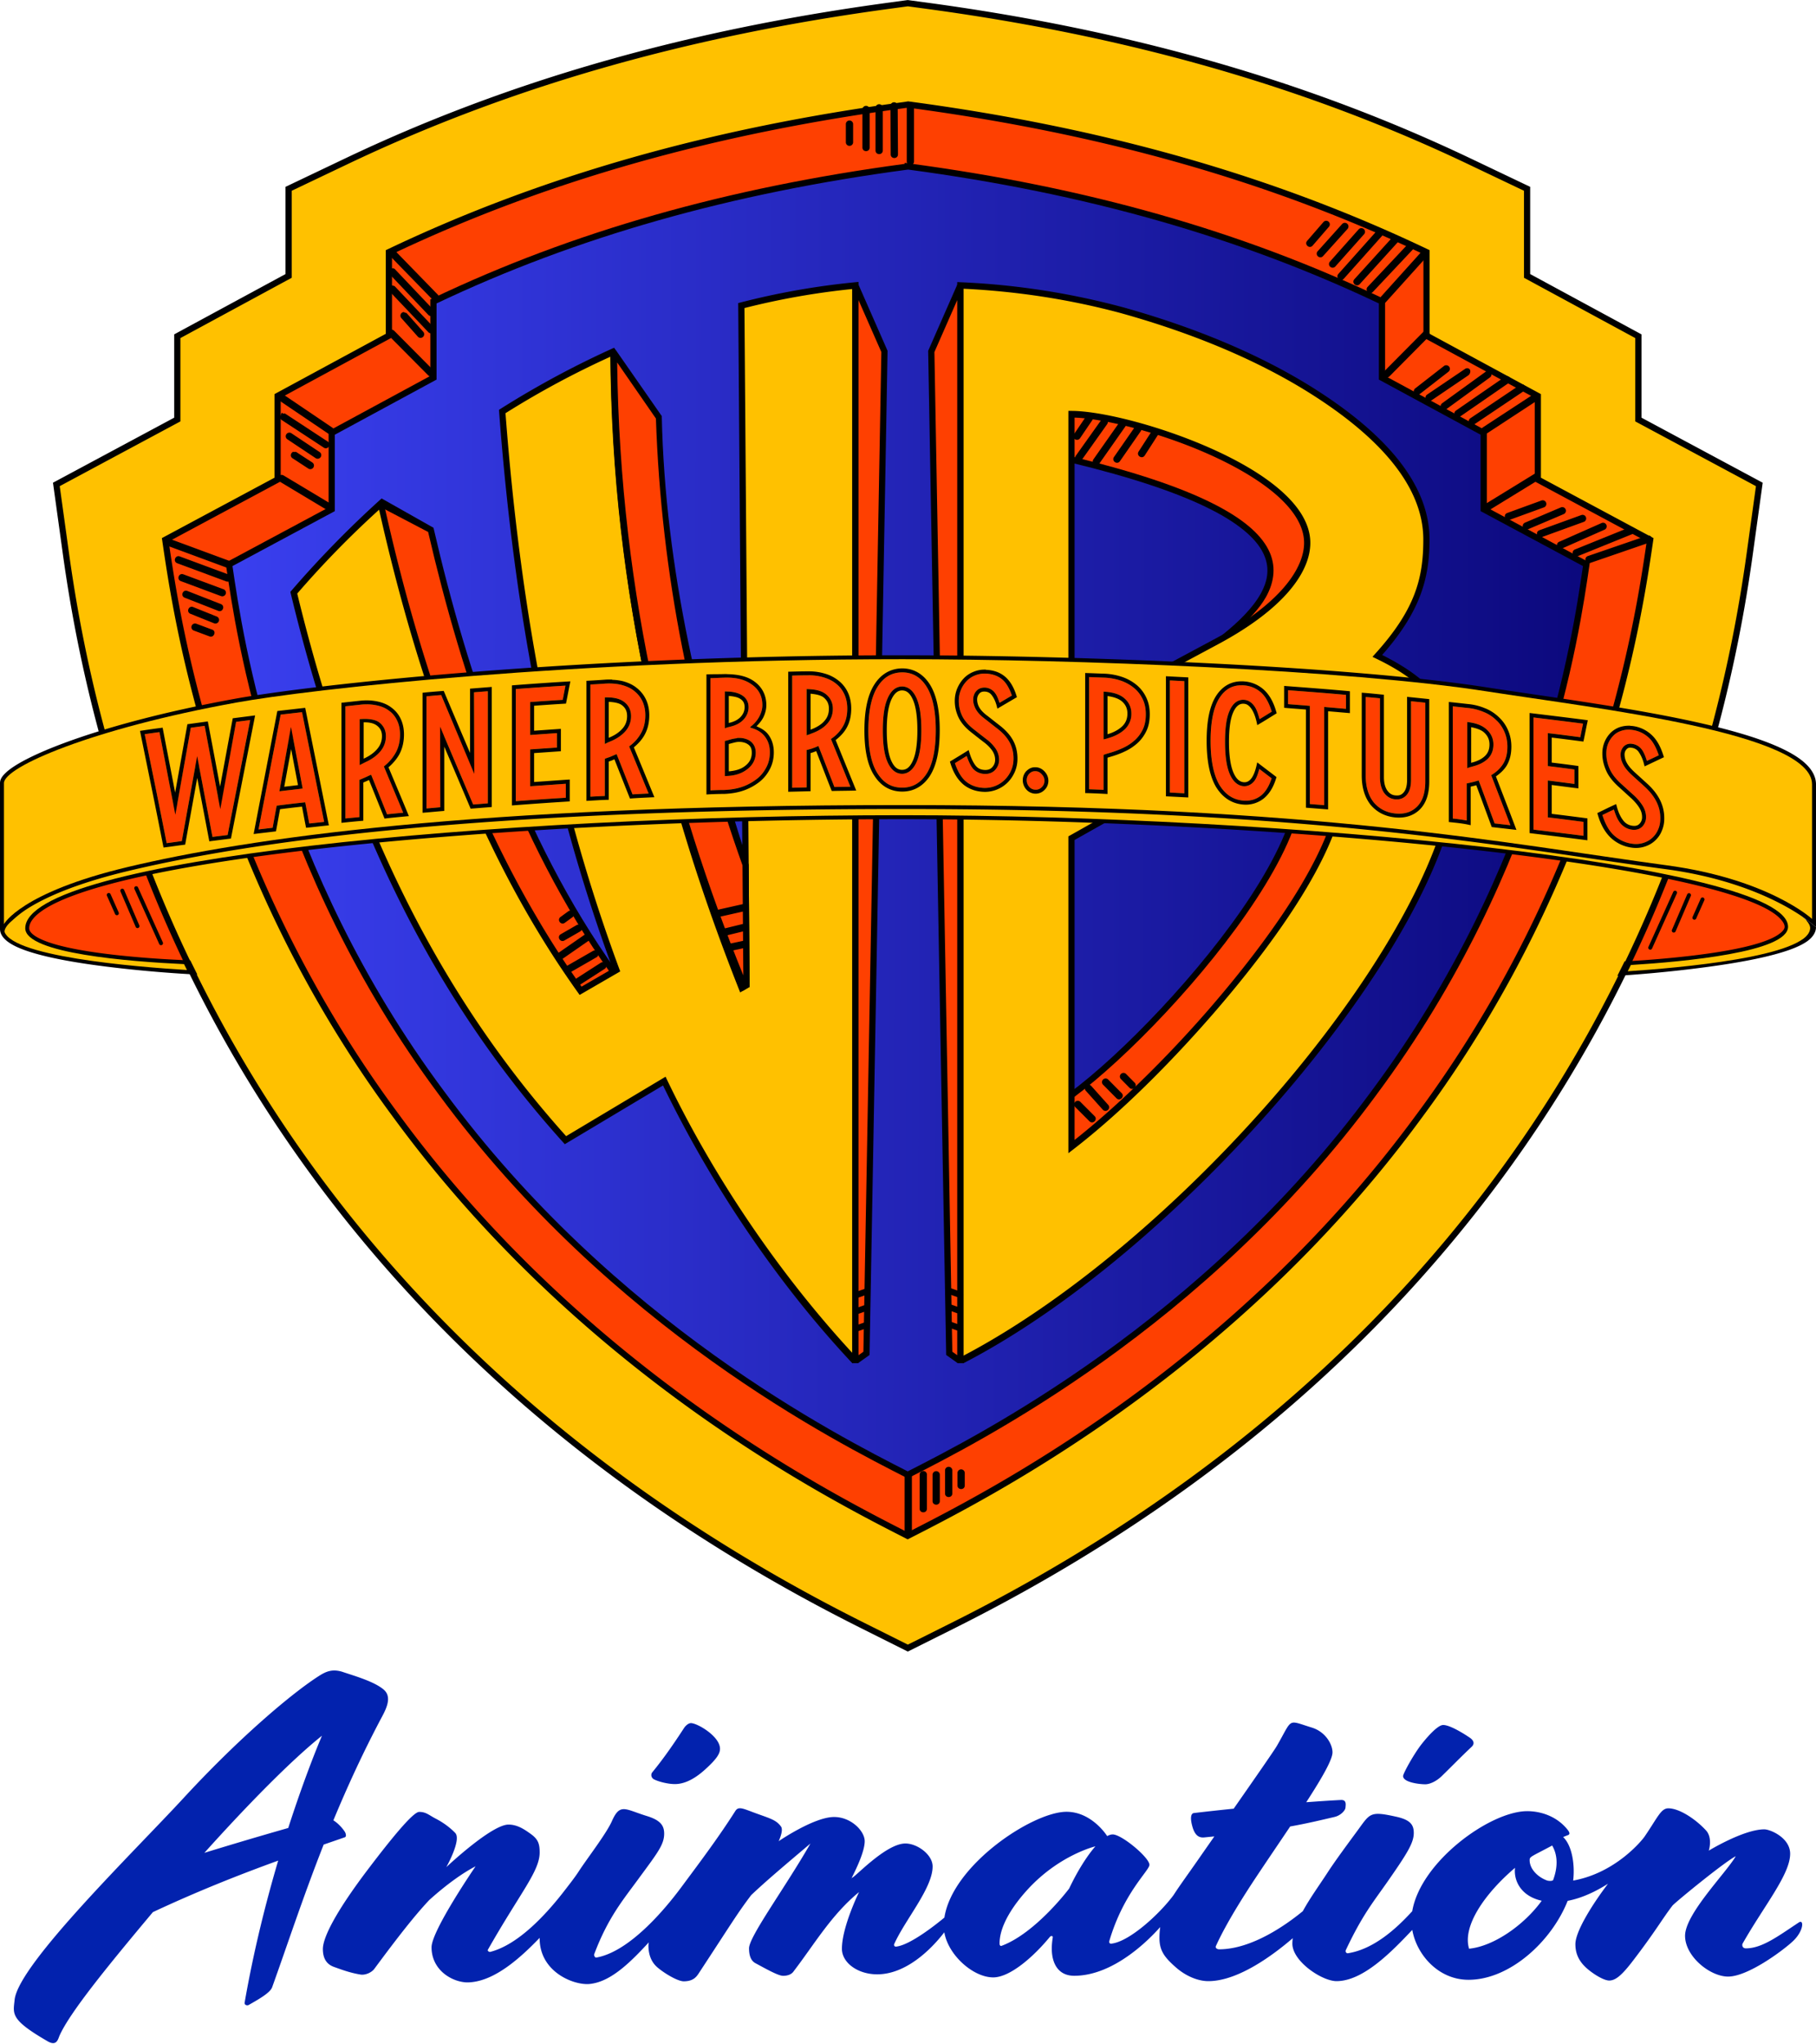
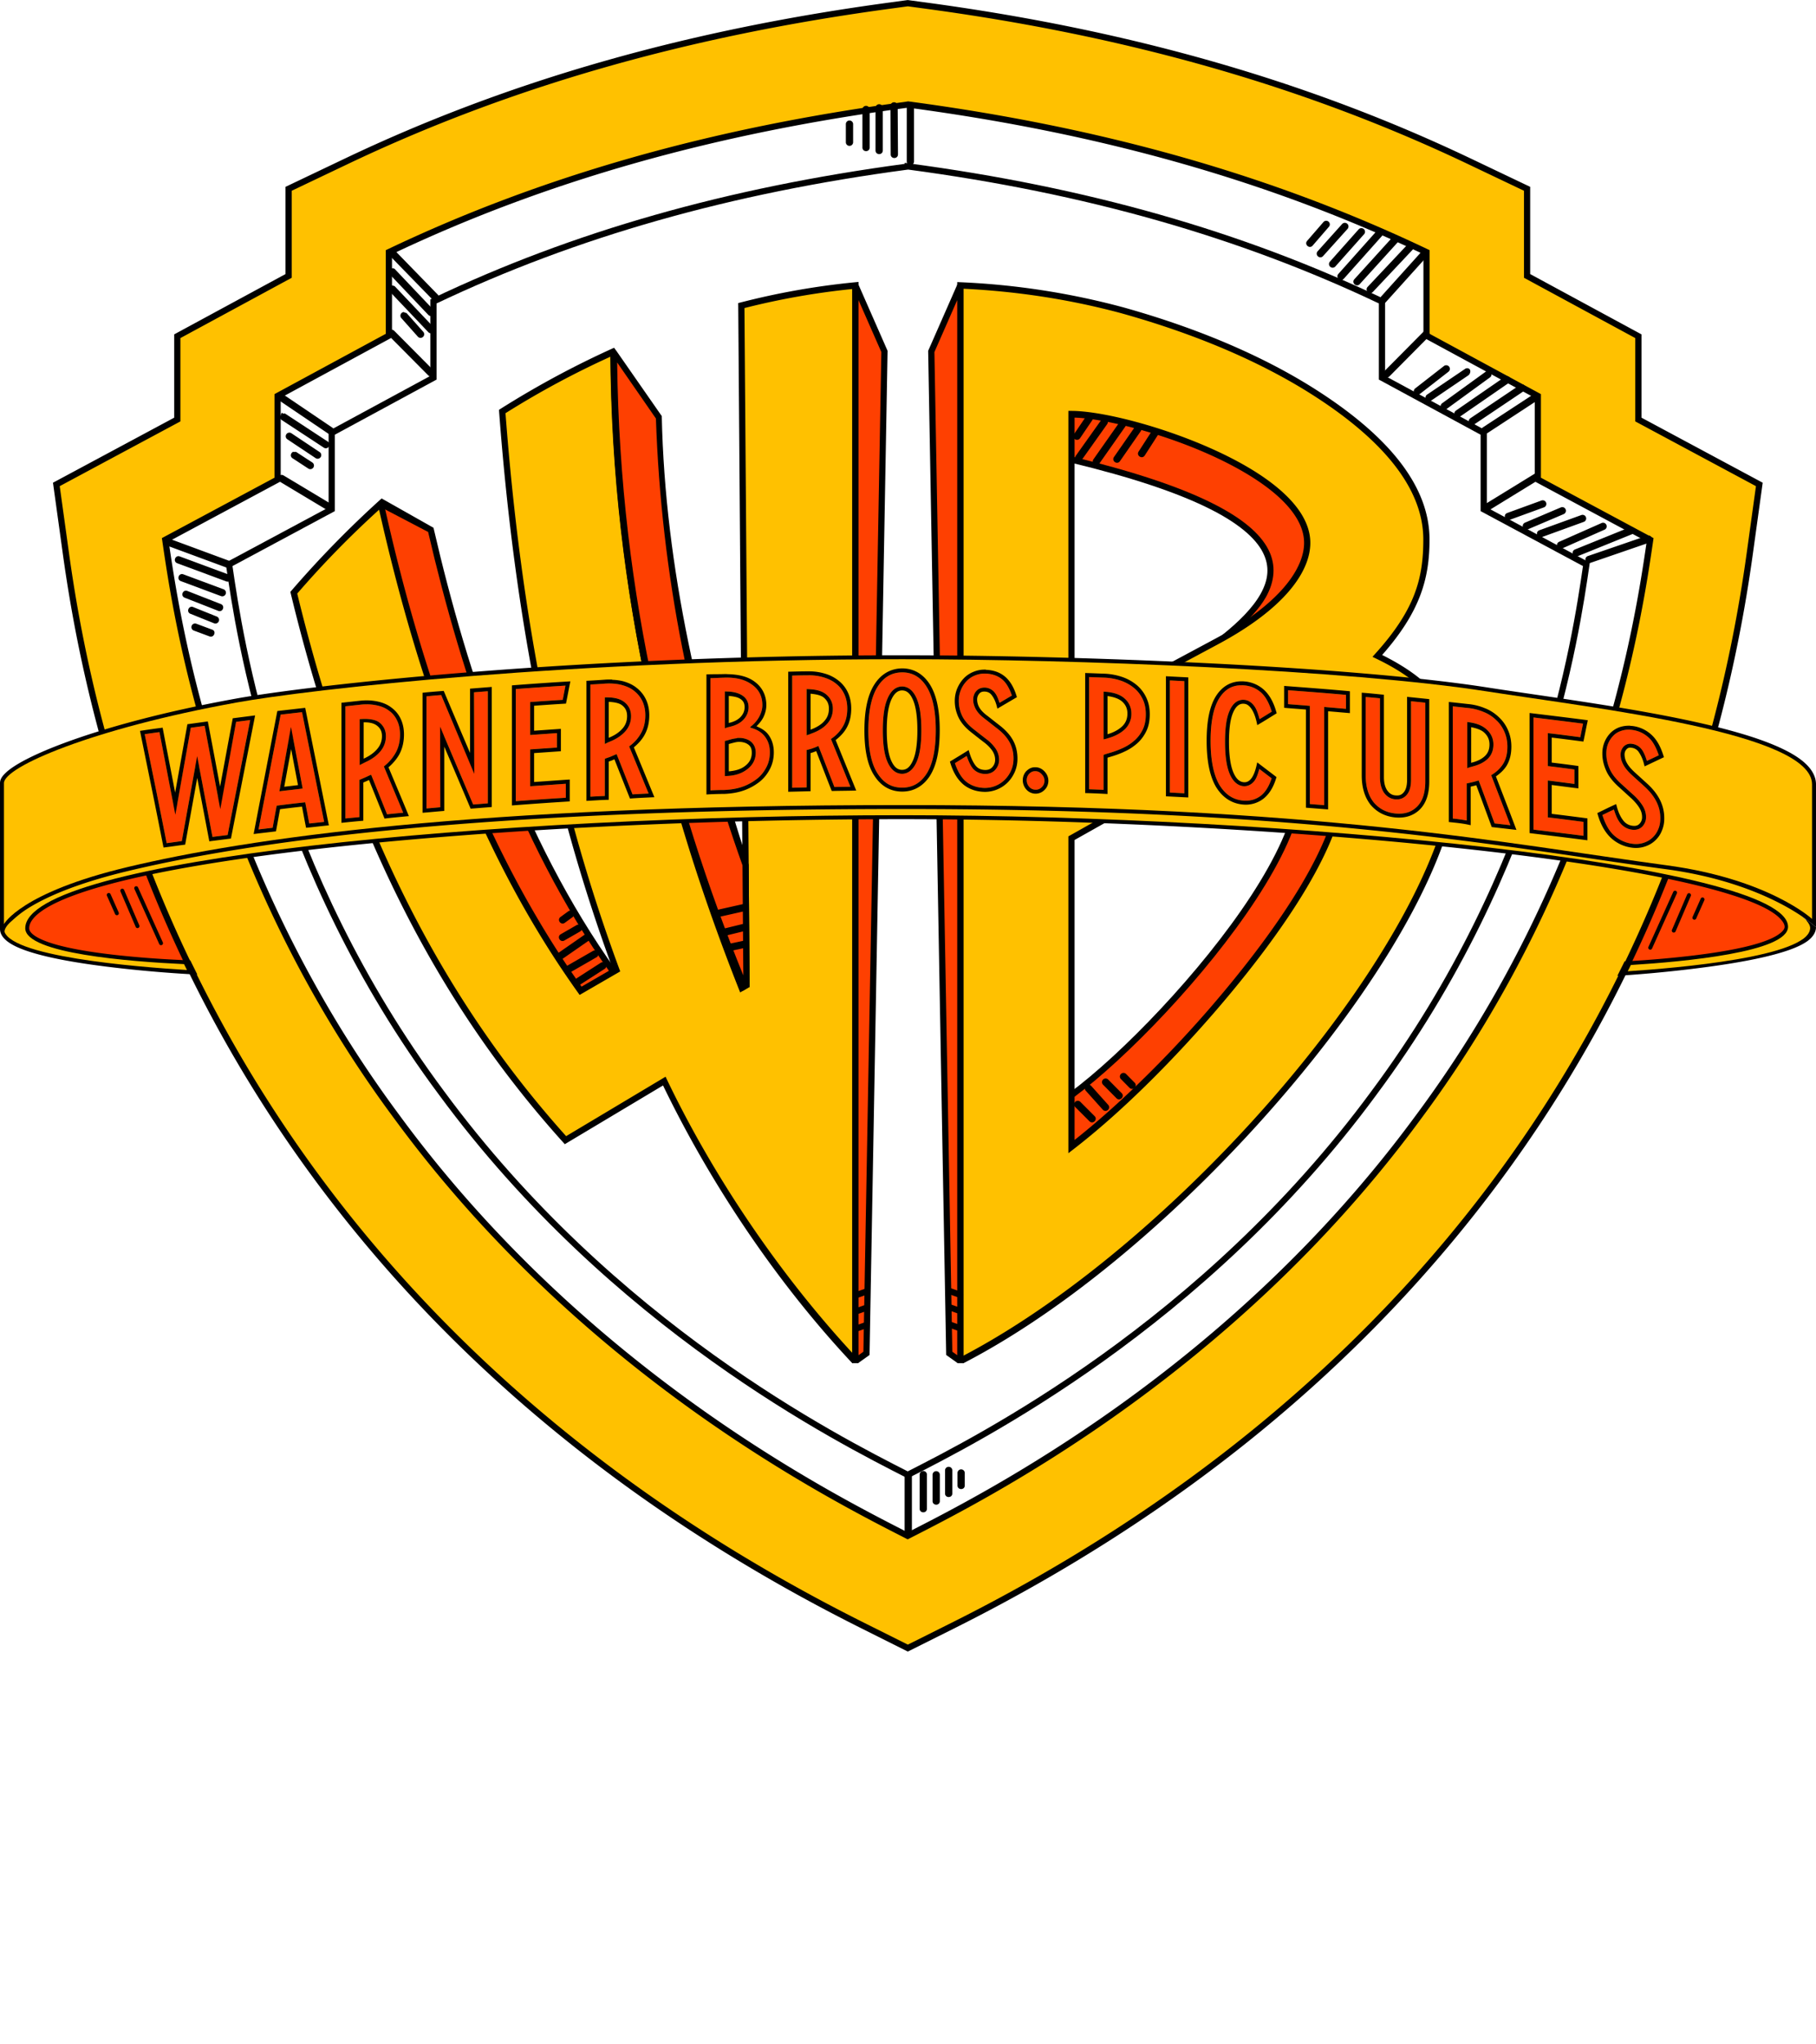
- <svg xmlns="http://www.w3.org/2000/svg" xmlns:ns1="http://vectornator.io" xml:space="preserve" width="850" height="956.535" viewBox="0 0 224.896 253.083">
+ <svg xmlns="http://www.w3.org/2000/svg" xml:space="preserve" width="850" height="956.535" viewBox="0 0 224.896 253.083">
  <defs>
    <linearGradient id="a" x1="27.12" x2="1244.17" y1="577.739" y2="580.117" gradientTransform="translate(33.375 40.25) scale(.127)" gradientUnits="userSpaceOnUse">
      <stop offset="0" stop-color="#4047ff" />
      <stop offset="1" stop-color="#05016d" />
    </linearGradient>
  </defs>
-   <path fill="#0222ae" d="M41.588 206.82c-.837-.057-1.46.265-2.114.684-3.372 2.159-9.886 7.668-16.738 15.094-6.172 6.689-20.49 20.605-20.928 24.997-.173 1.736-.593 2.417 4.098 5.125 1.147.663 1.286-.31 1.483-.742 1.314-2.893 5.924-8.545 11.544-15.25 5.768-2.701 11.053-4.76 15.518-6.378-1.5 5.078-3.025 11.083-4.154 17.574-.055.314.322.4.49.304 1.303-.74 2.672-1.524 2.914-2.196 1.825-5.067 3.786-11.074 6.382-17.667.889-.305 1.862-.64 2.62-.904.23-.081.124-.486 0-.68-.295-.46-.838-1.06-1.416-1.419 1.71-4.123 3.688-8.45 6.071-12.922.64-1.2 1.11-2.45.155-3.266-1.175-1.003-3.626-1.695-5.01-2.162a3.62 3.62 0 0 0-.915-.193zm118.671 6.438c-.706-.003-.873.71-2.12 2.872-.354.612-2.78 4.095-5.358 7.79-1.931.198-3.653.388-4.926.54-.377.045-.471.619-.208 1.6.322 1.204.846 1.48 1.498 1.417.436-.042.838-.083 1.242-.123-.609.873-1.332 1.905-1.838 2.635-1.37 1.976-2.428 3.405-3.213 4.627-1.71 2.319-5.49 5.798-7.727 6.015-.177.018-.285-.142-.234-.312 1.77-6.015 4.972-8.727 4.972-9.45 0-.895-3.43-3.762-4.547-3.762-.211 0-.442.074-.686.204 0 0-1.87-3.007-5.037-3.007-4.166 0-14.117 6.565-15.12 13.094-.846.704-4.192 3.41-5.985 3.598a.222.222 0 0 1-.234-.312c1.342-3.008 4.759-6.919 4.759-9.61 0-1.47-1.9-2.844-3.37-2.844-2.459 0-6.401 4.35-6.616 4.231l-.117.188c.992-1.936 1.692-3.664 1.692-4.707 0-1.242-1.668-2.992-3.795-2.992-2.493 0-6.853 2.992-6.853 2.992.327-.76.52-1.48.279-1.814-.591-.82-1.334-.99-3.19-1.668-1.463-.535-2.056-.87-2.447-.277-1.964 3.092-4.153 6.027-6.337 8.963-.755 1.015-5.985 8.355-10.913 9.209-.164 0-.29-.287-.246-.404 1.66-4.444 3.546-6.702 5.362-9.178 2.442-3.33 3.306-4.37 3.306-5.763 0-.991-.446-1.66-2.146-2.182-2.7-.83-3.32-1.643-4.329.638-.684 1.549-3.123 4.7-4.086 6.188-.502.774-1.12 1.555-1.734 2.351-2.213 2.88-5.733 6.765-9.271 7.65-.164 0-.332-.157-.27-.266 4.043-7.117 6.417-9.719 6.417-12.052 0-1.113-.21-1.65-1.127-2.307-.716-.513-1.61-1.142-2.73-1.142-2.118 0-7.705 5.27-7.705 5.27s1.915-3.391 1.104-4.235c-.7-.728-1.565-1.331-2.388-1.757-.889-.461-1.224-.848-2.074-.848-.762 0-3.495 3.365-6.29 7.044-3.907 5.142-5.637 8.44-5.637 9.937 0 1.007.35 1.84 1.362 2.206 1.008.362 2.032.743 3.297.949.59.096 1.367-.236 1.722-.716 2.913-3.939 5.005-6.615 6.802-8.515 2.305-2.077 4.304-3.437 5.729-4.17 0 0-5.453 7.952-5.453 10.024 0 2.811 2.505 4.299 4.394 4.35.117 0 .234-.003.351-.012l.056-.004c3.065-.226 6.138-2.956 8.59-5.502l-.003.072c0 3.87 3.67 5.597 5.796 5.655a3.406 3.406 0 0 0 .677-.053l.12-.021c2.48-.44 4.838-2.834 6.922-5.094a2.26 2.26 0 0 0-.044.404c.002 1.007.294 1.999 1.113 2.697.883.753 2.515 1.723 3.258 1.723 1.115 0 1.539-.49 1.859-.99 4.136-6.3 4.78-7.42 6.498-9.686 1.836-1.735 3.95-3.522 7.335-6.384-3.166 5.52-7.608 11.526-7.606 12.976 0 .687.137 1.485.784 1.834 1.272.685 2.82 1.57 3.44 1.57.498 0 1.038-.142 1.318-.582 2.549-3.327 4.667-6.991 8.084-9.788 0 0-2.122 4.304-2.122 7.021 0 1.723 1.952 3.164 4.368 3.164 4.001 0 7.287-3.863 8.312-5.205.494 2.871 3.605 5.584 6.054 5.584 2.133 0 5.097-2.669 7.012-5.007v.003c.16-.198.395-.128.365.05l.003-.01c-.081.5-.125.968-.125 1.393 0 1.723.713 3.371 2.783 3.371 4.886 0 9.267-4.474 10.646-6.033a9.37 9.37 0 0 0-.095 1.338c0 1.567.589 2.378 2.009 3.633 1.266 1.12 2.78 1.727 4.049 1.727 3.683 0 8.03-3.235 10.453-5.32-.032.229-.05.455-.05.679 0 2.188 3.665 4.64 5.465 4.64 3.28 0 6.778-3.58 9.384-6.342.543 3.068 3.228 6.176 6.966 6.176 5.108 0 10.291-4.755 12.276-9.774 1.848-.35 3.604-1.233 4.997-2.12-1.985 2.618-4.04 5.92-4.038 7.484.001 1.007.31 2.054 1.499 3.065.815.694 2.04 1.437 2.69 1.437.787 0 1.577-.673 2.912-2.415 2.838-3.7 3.647-5.207 4.939-6.884.558-.574 6.381-5.35 7.82-6.093-1.192 2.064-6.286 7.153-6.278 9.861.008 2.517 3.006 4.978 5.248 5.04 2.474.068 6.909-3.257 8.093-4.365 1.373-1.285 1.402-2.765.752-2.338-2.506 1.647-4.535 3.21-6.561 3.21-.45 0-.503-.421-.402-.6 2.646-4.662 5.883-8.549 5.883-11.11 0-1.988-2.466-3.025-3.201-3.025-2.554 0-6.875 2.635-6.875 2.635s.51-1.575-.35-2.51c-1.288-1.397-3.297-2.728-4.662-2.728-.923 0-1.342 1.17-2.956 3.522-.25.365-3.513 4.47-8.826 5.422.219-1.842-.09-4.283-1.241-5.387.2-.085.398-.165.593-.238.34-.126.136-.445-.065-.695-1.339-1.662-3.32-2.272-4.982-2.272-4.583 0-13.194 6.243-14.234 12.381-1.988 2.189-4.799 4.722-7.975 5.212-.161.025-.357-.167-.246-.404 2.07-4.395 3.441-5.994 5.196-8.514 2.442-3.507 3.213-4.763 3.213-5.982 0-.991-.41-1.611-2.146-1.998-3.313-.737-3.25-.43-4.825 1.713-1.002 1.365-2.743 3.707-3.706 5.194-.954 1.474-2.16 3.127-3.063 4.778-1.978 1.625-6.28 4.723-10.375 4.723-.163 0-.516-.122-.385-.412 1.317-2.914 3.639-6.518 5.134-8.762 1.362-2.043 2.76-4.096 4.061-6.033 2.025-.363 3.612-.74 5.495-1.181.377-.088.708-.286.948-.506.24-.22.39-.462.403-.642.014-.187.054-.435-.001-.63-.056-.197-.207-.34-.58-.321-1.375.072-2.821.17-4.277.278 1.902-2.931 3.252-5.254 3.252-6.177 0-.99-.856-2.541-2.557-3.064-1.16-.357-1.778-.616-2.201-.618zm-74.694.069c-.258 0-.613.236-.87.633-1.729 2.659-2.9 4.219-3.924 5.469-.186.227-.157.676.249.874.626.305 1.746.572 2.56.572 1.131 0 2.366-.572 3.682-1.753 1.54-1.382 1.904-2.04 1.904-2.617 0-1.546-2.81-3.178-3.6-3.178zm93.16.232c-.578 0-1.664 1.1-2.642 2.331-.968 1.218-2.322 3.67-2.322 3.992 0 .77 1.968 1.018 2.747 1.018.577 0 1.389-.381 2.044-1.018 1.23-1.195 2.427-2.432 3.692-3.616.215-.2.512-.636-.245-1.15-.816-.554-2.46-1.557-3.274-1.557zm-138.85 1.326s-1.92 4.418-4.178 11.424a523.25 523.25 0 0 0-10.387 3.078c5.353-5.957 10.774-11.474 14.565-14.502zm152.349 13.597c.735 1.266.681 2.77.11 4.293-.162.107-.436.108-.71.047-1.16-.406-2.191-1.421-2.191-2.526 0-.446.135-.4 2.79-1.814zm-56.57.1c-1.098 1.26-2.267 3.152-3.244 5.22 0 0-4.137 5.524-8.378 7.1-.114.042-.246-.038-.246-.286 0-2.267 1.758-4.819 3.5-6.715 3.911-4.26 8.369-5.32 8.369-5.32zm51.97 2.657a3.294 3.294 0 0 0-.025.4c0 1.5.972 3.158 3.33 3.678-2.202 3.037-5.97 5.645-8.997 5.938-.861-2.836 2.015-6.89 5.693-10.016z" paint-order="stroke fill markers" />
  <path fill="#ff3f00" d="M21.414 107.219c-10.045 0-18.773 4.547-18.773 7.706 0 2.55 9.645 4.076 22.42 4.528l.057-.488zm181.724.346-3.703 11.746.057.488c12.774-.452 22.42-1.978 22.42-4.528 0-3.159-8.729-7.706-18.774-7.706z" paint-order="stroke fill markers" />
-   <path ns1:layerName="path" fill="url(#a)" d="M179.976 89.153c-1 6.852-4.224 29.24-20.604 51.212-16.661 22.626-38.568 33.603-45.177 36.981-6.61-3.378-28.517-14.355-45.177-36.981-16.38-21.974-19.604-44.362-20.606-51.212l9.952-5.335v-7.402l9.862-5.34v-7.397C81.87 57.174 96.902 52.898 114.193 50.6c17.292 2.297 32.323 6.574 45.967 13.078v7.396l9.863 5.341v7.402z" transform="translate(-47.231 -57.794) scale(1.398)" />
-   <path fill="#fe4001" d="m114.205 47.877-1.095.148c-16.758 2.227-31.286 6.41-44.425 12.675l-4.623 2.203v7.052l-9.014 4.883v6.744l-9.794 5.253.775 5.598c2.595 18.783 9.442 35.782 20.344 50.535 11.019 14.907 25.892 27.102 44.207 36.256l3.625 1.814 3.625-1.814c18.315-9.154 33.19-21.35 44.207-36.256 10.902-14.753 17.75-31.752 20.345-50.535l.774-5.598-9.793-5.253v-6.744l-9.013-4.883v-7.052l-4.625-2.203c-13.138-6.264-27.667-10.448-44.425-12.675Zm-.01 8.196c15.803 2.1 29.542 6.01 42.012 11.957v6.762l9.013 4.882v6.767l9.097 4.879c-.916 6.264-3.862 26.732-18.832 46.821-15.228 20.686-35.25 30.723-41.29 33.81-6.041-3.087-26.063-13.124-41.29-33.81-14.97-20.09-17.916-40.557-18.832-46.821l9.096-4.879v-6.767l9.014-4.882V68.03c12.47-5.946 26.207-9.845 42.011-11.945z" color="#000" style="-inkscape-stroke:none" transform="translate(-47.231 -57.794) scale(1.398)" />
  <path d="m114.205 47.6-.037.006-1.096.146c-16.78 2.23-31.34 6.423-44.506 12.701l-4.779 2.276v7.062l-9.014 4.883v6.744l-9.818 5.266.8 5.787c2.602 18.825 9.468 35.87 20.397 50.66 11.046 14.944 25.956 27.169 44.305 36.34l3.748 1.875 3.748-1.875c18.349-9.171 33.26-21.396 44.305-36.34 10.93-14.79 17.795-31.835 20.396-50.66l.801-5.787-9.816-5.266v-6.744l-9.014-4.883v-7.062l-4.781-2.276c-13.167-6.278-27.725-10.471-44.506-12.701Zm0 .556 1.059.14c16.733 2.224 31.233 6.402 44.343 12.653l4.467 2.127v7.043l9.014 4.883v6.744l9.77 5.24-.749 5.409c-2.589 18.74-9.418 35.694-20.293 50.41-10.99 14.87-25.829 27.036-44.109 36.174l-3.502 1.751-3.502-1.751c-18.28-9.138-33.119-21.305-44.11-36.174-10.874-14.716-17.703-31.67-20.292-50.41l-.748-5.409 9.77-5.24v-6.744l9.013-4.883v-7.043l4.467-2.127c13.11-6.251 27.61-10.429 44.343-12.652Zm-.273 7.604-.004.092c-15.728 2.11-29.427 6-41.864 11.93l-.156.073v6.774l-9.013 4.88v6.768l-9.122 4.891.028.191c.916 6.264 3.87 26.799 18.883 46.946 15.27 20.744 35.35 30.807 41.386 33.892l.125.063.125-.063c6.037-3.085 26.116-13.148 41.387-33.892h-.002c15.013-20.148 17.969-40.683 18.885-46.946l.027-.191-9.121-4.89V79.51l-9.014-4.881v-6.774l-.156-.074c-12.499-5.96-26.268-9.877-42.096-11.98Zm.297.597h.002c15.684 2.091 29.319 5.972 41.7 11.854v6.744l9.014 4.883v6.767l9.067 4.864c-.938 6.41-3.921 26.61-18.748 46.508v.002c-15.116 20.533-34.925 30.523-41.069 33.662-6.143-3.139-25.953-13.129-41.068-33.662l-.002-.002c-14.827-19.899-17.809-40.098-18.746-46.508l9.064-4.864v-6.767l9.014-4.883v-6.744c12.4-5.891 26.056-9.765 41.772-11.854z" color="#000" style="-inkscape-stroke:none" transform="translate(-47.231 -57.794) scale(1.398)" />
  <path fill="#fe4001" d="M128.701 138.333c9.186-6.792 28.332-29.197 16.391-31.917l5.277-3.685 5.011 3.685-3.038 18.228-21.89 20.46-5.671-.714z" color="#000" style="-inkscape-stroke:none" transform="translate(-47.231 -57.794) scale(1.398)" />
  <path d="m150.373 102.393-5.947 4.154.605.137c1.445.329 2.378.94 2.934 1.76.556.819.746 1.873.62 3.124-.25 2.503-1.786 5.752-3.995 9.13-4.418 6.753-11.503 14.05-16.053 17.413l-.039.03-.027.043-4.159 6.423 6.233.788 22.053-20.614 3.082-18.486zm-.008.675 4.715 3.47-2.994 17.968-21.729 20.31-5.107-.644 3.664-5.662c4.636-3.44 11.682-10.706 16.135-17.512 2.233-3.413 3.818-6.7 4.086-9.375.134-1.338-.069-2.536-.715-3.488-.562-.828-1.518-1.406-2.752-1.785z" color="#000" style="-inkscape-stroke:none" transform="translate(-47.231 -57.794) scale(1.398)" />
  <path fill="#fe4001" d="M128.701 82.04c21.907 5.287 19.42 11.026 13.555 15.727l7.86-1.733 1.39-7.013-4.423-8.34-15.037-4.802-7.265.19z" color="#000" style="-inkscape-stroke:none" transform="translate(-47.231 -57.794) scale(1.398)" />
  <path d="m132.086 75.604-7.807.203 4.252 6.474.106.026c5.464 1.319 9.4 2.664 12.127 4.005 2.727 1.341 4.235 2.677 4.884 3.936.65 1.26.49 2.46-.195 3.688-.686 1.228-1.917 2.453-3.369 3.617l.23.482 8.038-1.771 1.443-7.285-4.522-8.526zm-.078.552 14.885 4.752 4.324 8.154-1.336 6.743-6.67 1.47c1.122-.98 2.12-1.994 2.723-3.072.745-1.335.937-2.783.203-4.207-.735-1.424-2.345-2.807-5.13-4.176-2.762-1.358-6.708-2.702-12.132-4.017l-3.594-5.473z" color="#000" style="-inkscape-stroke:none" transform="translate(-47.231 -57.794) scale(1.398)" />
  <path fill="#fe4001" d="M88.123 127.413c-8.398-11.719-13.217-26.349-16.177-39.15l-4.436-2.324.472 18.055 10.361 24.71 8.72 3.974z" color="#000" style="-inkscape-stroke:none" transform="translate(-47.231 -57.794) scale(1.398)" />
  <path d="m67.589 85.482.12 18.57 10.422 24.858 9.133 4.162 1.152-5.722-.07-.096c-8.364-11.671-13.176-26.27-16.131-39.053l-.03-.123zm.208.918 3.914 2.05c2.957 12.753 7.761 27.303 16.121 39.015l-.97 4.82-8.307-3.787-10.3-24.562z" color="#000" style="-inkscape-stroke:none" transform="translate(-47.231 -57.794) scale(1.398)" />
  <path fill="#ffc100" d="m114.205 41.622-1.198.162C94.675 44.22 78.782 48.797 64.41 55.65l-5.058 2.41v7.714l-9.86 5.342v7.377L38.776 84.24l.848 6.124c2.839 20.547 10.33 39.143 22.256 55.282 12.053 16.307 28.324 29.648 48.36 39.663l3.965 1.983 3.966-1.983c20.035-10.015 36.307-23.356 48.36-39.663 11.926-16.139 19.417-34.735 22.256-55.282l.846-6.124-10.713-5.747v-7.377l-9.86-5.342V58.06l-5.058-2.41c-14.373-6.853-30.267-11.43-48.599-13.866Zm-.011 8.966c17.288 2.297 32.317 6.575 45.959 13.08v7.397l9.86 5.342v7.402l9.951 5.337c-1.002 6.853-4.225 29.244-20.601 51.22-16.658 22.63-38.56 33.61-45.17 36.987-6.607-3.377-28.51-14.358-45.168-36.987C52.649 118.39 49.426 96 48.424 89.146l9.95-5.337v-7.402l9.861-5.342v-7.397c13.642-6.505 28.67-10.77 45.958-13.066Zm-4.633 16.02c-3.371.329-6.704.91-10.105 1.785l.458 60.187-.424.248c-6.371-16.103-11.237-34.525-11.367-56.353a78.576 78.576 0 0 0-9.85 5.302c1.374 18.284 4.499 34.283 10.115 49.468l-3.178 1.841c-8.42-11.792-13.922-26.134-17.7-43.147a85.343 85.343 0 0 0-7.704 7.89c4.937 20.419 12.707 35.89 24.064 48.486l8.756-5.234c4.288 8.937 10.315 17.756 16.935 24.806zm9.294 0v95.279c20.026-10.31 43.833-38.561 43.954-52.935.037-4.394-2.284-7.266-6.994-9.533 3.568-3.95 4.328-6.825 4.328-10.302 0-4.922-4.065-9.3-9.979-13.064-3.572-2.274-9.04-5.027-17.014-7.249a66.112 66.112 0 0 0-14.295-2.195zm9.846 11.395c4.93 0 20.883 5.043 20.883 11.413 0 2.296-2.026 5.587-8.336 8.9l-12.547 6.728zm18.766 26.943c5.418 1.372 5.143 5.357 5.143 5.772-.005 5.02-5.136 12.79-11.48 20.122-2.818 3.25-7.433 8.205-12.429 12.065v-27.337s18.102-10.187 18.766-10.622z" color="#000" style="-inkscape-stroke:none" transform="translate(-47.231 -57.794) scale(1.398)" />
  <path d="m114.205 41.346-.037.003-1.197.163c-18.356 2.439-34.279 7.023-48.68 13.89l-5.215 2.485v7.724l-9.86 5.34v7.377l-10.738 5.76.874 6.314c2.844 20.59 10.353 39.231 22.306 55.407 12.081 16.345 28.39 29.714 48.46 39.746l4.087 2.044 4.09-2.044c20.07-10.032 36.377-23.401 48.457-39.746 11.954-16.176 19.462-34.817 22.307-55.407l.873-6.314-10.737-5.76v-7.377l-9.86-5.34v-7.724l-5.214-2.485h-.002c-14.4-6.866-30.324-11.451-48.68-13.89Zm0 .554 1.162.157c18.308 2.432 34.17 7.001 48.516 13.841l4.902 2.335v7.705l9.86 5.341v7.38l10.69 5.734-.821 5.933c-2.833 20.505-10.306 39.055-22.205 55.157-12.025 16.27-28.26 29.583-48.26 39.58l-3.844 1.921-3.844-1.921c-20-9.997-36.234-23.31-48.26-39.58C50.204 129.38 42.73 110.83 39.897 90.326l-.822-5.933 10.691-5.735V71.28l9.86-5.341v-7.705l4.902-2.335c14.345-6.84 30.208-11.409 48.516-13.841Zm.025 8.416-.304.05c-17.212 2.309-32.201 6.566-45.809 13.054l-.156.074v7.408l-9.861 5.34v7.403l-9.977 5.349.03.192c1.001 6.851 4.232 29.311 20.652 51.345 16.7 22.687 38.66 33.691 45.263 37.066l.126.065.125-.065c6.604-3.375 28.564-14.379 45.265-37.066v-.002c16.418-22.033 19.65-44.492 20.653-51.343l.026-.192-9.976-5.35v-7.402l-9.859-5.34v-7.408l-.157-.074c-13.67-6.518-28.729-10.803-46.04-13.104Zm-.002.559h.006c17.168 2.288 32.093 6.534 45.645 12.975v7.379l9.86 5.342v7.404l9.92 5.32c-1.025 6.999-4.283 29.12-20.516 50.906v.002h-.002c-16.546 22.477-38.236 33.41-44.948 36.838-6.71-3.429-28.402-14.36-44.947-36.838v-.002c-16.234-21.785-19.494-43.907-20.518-50.906l9.922-5.32V76.57l9.86-5.342v-7.38c13.572-6.45 28.518-10.689 45.719-12.974Zm-4.393 15.432-.3.029c-3.386.33-6.734.913-10.149 1.791l-.207.053.457 60.238c-6.303-16.01-11.108-34.336-11.238-55.99l-.215-.292a81.586 81.586 0 0 0-10.058 5.41l-.139.087.012.164c1.37 18.216 4.485 34.175 10.06 49.322l-2.755 1.596C76.99 117 71.53 102.772 67.779 85.879l-.19-.397a91.265 91.265 0 0 0-7.991 8.167l-.092.107.033.136c4.945 20.453 12.736 35.973 24.127 48.606l.152.168 8.701-5.201c4.293 8.872 10.193 17.596 16.768 24.598l.548-.034zm8.744.015v95.706l.552.035c10.041-5.192 20.91-14.8 29.376-24.944 8.49-10.172 14.515-20.827 14.577-28.164.019-2.246-.572-4.134-1.772-5.732-1.145-1.525-2.871-2.772-5.09-3.88 3.392-3.848 4.196-6.79 4.196-10.226 0-5.073-4.16-9.512-10.106-13.297-3.595-2.288-9.088-5.052-17.088-7.281h-.004a66.383 66.383 0 0 0-14.354-2.205zm.551.588c4.8.23 9.47.957 13.948 2.16 7.947 2.215 13.39 4.956 16.94 7.215 5.88 3.742 9.85 8.062 9.85 12.832 0 3.437-.72 6.202-4.257 10.117l-.246.274.33.16c2.33 1.12 4.047 2.382 5.175 3.885 1.129 1.503 1.68 3.248 1.663 5.396-.06 7.037-5.997 17.694-14.447 27.818-8.339 9.99-19.101 19.454-28.956 24.631zm-9.844.025v94.215c-6.407-6.938-12.243-15.496-16.413-24.187l-.129-.272-8.809 5.264c-11.215-12.498-18.911-27.828-23.82-48.05a84.746 84.746 0 0 1 7.252-7.427c3.78 16.819 9.253 31.051 17.62 42.768l.144.203 3.595-2.082-.08-.217c-5.587-15.107-8.702-31.029-10.082-49.218a77.917 77.917 0 0 1 9.311-5.01c.196 21.665 5.025 39.996 11.36 56.008l.117.297.837-.49-.457-60.116a65.589 65.589 0 0 1 9.555-1.686zm19.14 10.794v27.775l12.95-6.944.002-.002c6.353-3.337 8.481-6.685 8.481-9.142 0-1.707-1.06-3.282-2.664-4.678-1.605-1.397-3.774-2.632-6.092-3.668-4.637-2.071-9.843-3.341-12.402-3.341zm.55.595c2.453.064 7.45 1.26 11.902 3.248 2.286 1.022 4.415 2.24 5.955 3.58 1.54 1.341 2.475 2.787 2.475 4.264 0 2.135-1.922 5.366-8.187 8.656l-.002.002-12.143 6.51zm18.441 26.324-.1.067c-.05.032-.426.254-.984.574-.558.32-1.32.754-2.215 1.262-1.79 1.016-4.115 2.328-6.42 3.629-4.608 2.6-9.132 5.148-9.132 5.148l-.14.078v28.059l.443-.342c5.02-3.88 9.643-8.847 12.468-12.104 3.18-3.674 6.056-7.459 8.145-10.966 2.088-3.508 3.4-6.73 3.402-9.334 0-.074.02-.443-.043-.92a5.454 5.454 0 0 0-.525-1.73c-.642-1.287-2.01-2.687-4.781-3.39zm.069.604c2.567.678 3.77 1.926 4.338 3.062.287.577.415 1.125.47 1.555.056.43.04.714.04.848-.003 2.416-1.259 5.588-3.323 9.054-2.064 3.467-4.924 7.232-8.088 10.89-2.723 3.138-7.157 7.848-11.947 11.632v-26.566c.137-.077 4.457-2.506 8.994-5.067a2824.056 2824.056 0 0 0 8.637-4.894c.487-.28.728-.421.879-.514z" color="#000" style="-inkscape-stroke:none" transform="translate(-47.231 -57.794) scale(1.398)" />
  <path fill="#fe4001" d="m109.561 66.609 2.573 5.854-1.592 88.725-.98.699z" color="#000" style="-inkscape-stroke:none" transform="translate(-47.231 -57.794) scale(1.398)" />
  <path d="m109.812 66.498-.525.111v95.454h.501l1.026-.73 1.596-88.925zm.024 1.42 2.023 4.6-1.59 88.527-.433.308z" color="#000" style="-inkscape-stroke:none" transform="translate(-47.231 -57.794) scale(1.398)" />
  <path fill="#fe4001" d="m118.855 66.609-2.573 5.854 1.593 88.725.98.699z" color="#000" style="-inkscape-stroke:none" transform="translate(-47.231 -57.794) scale(1.398)" />
  <path d="m118.604 66.498-2.598 5.91 1.596 88.924 1.027.731h.502V66.609Zm-.024 1.42v93.435l-.434-.308-1.587-88.527z" color="#000" style="-inkscape-stroke:none" transform="translate(-47.231 -57.794) scale(1.398)" />
  <path fill="#fe4001" d="m88.123 72.475 4.025 5.821c.288 13.918 3.52 26.912 7.685 39.646l.08 10.638-.211.124c-6.585-15.977-11.46-34.401-11.58-56.229Z" color="#000" style="-inkscape-stroke:none" transform="translate(-47.231 -57.794) scale(1.398)" />
  <path d="m88.398 72.428-.55.049c.12 21.867 5.005 40.33 11.6 56.332l.12.293.621-.366-.082-10.822c-4.285-13.053-7.412-26.234-7.7-39.726Zm.057 1.011 3.434 4.965c.466 13.901 3.192 27.032 7.67 39.567l.072 9.746c-6.297-15.508-10.92-33.312-11.176-54.278Z" color="#000" style="-inkscape-stroke:none" transform="translate(-47.231 -57.794) scale(1.398)" />
  <path d="M112.745 12.627a.45.45 0 0 0-.45.443v6.92c.01.592.89.592.899 0v-6.92a.449.449 0 0 0-.45-.443zm-3.869.276a.45.45 0 0 0-.45.443v5.289c.01.591.892.591.9 0v-5.289a.449.449 0 0 0-.45-.443zm1.845-.242a.45.45 0 0 0-.45.443l.035 6.016c.01.59.891.59.9 0l-.036-6.016a.449.449 0 0 0-.45-.443zm-3.468.443a.45.45 0 0 0-.45.443v4.72c.009.59.892.59.9 0v-4.72a.45.45 0 0 0-.45-.443zm-2.052 1.813a.45.45 0 0 0-.45.443v2.25a.45.45 0 0 0 .9 0v-2.25a.45.45 0 0 0-.45-.443zm59.122 12.423a.45.45 0 0 0-.421.145l-2.024 2.333c-.39.454.288 1.04.681.59l2.02-2.336a.45.45 0 0 0-.256-.732zm2.315.257a.45.45 0 0 0-.425.134l-3.045 3.39c-.355.442.264 1 .667.601l3.05-3.387a.451.451 0 0 0-.246-.738zm2.049.657a.45.45 0 0 0-.425.134l-3.573 4.016a.45.45 0 0 0 .67.6l3.577-4.015a.45.45 0 0 0-.25-.735zm2.21.231a.483.483 0 0 0-.428.134l-4.72 5.288c-.4.445.266 1.046.669.604l4.719-5.288a.45.45 0 0 0 .09-.44c-.05-.15-.172-.277-.33-.298zm1.926.822c0 .159-.318.01-.43.123l-4.661 5.134c-.407.438.247 1.05.657.614l4.662-5.133a.45.45 0 0 0-.228-.738zm2.07.691c-.04-.034-.068-.021-.068.065a.45.45 0 0 0-.432.122l-5.018 5.328c-.414.433.236 1.055.65.622l5.018-5.328c.177-.188-.034-.706-.15-.809zM48.6 30.906c-.075-.075-.22.043-.342.056a.449.449 0 0 0-.05.629l5.356 5.498c.395.39 1.064-.19.678-.587l-5.355-5.501c-.086-.088-.213-.02-.287-.095zm127.743.263a.45.45 0 0 0-.426.13l-4.99 5.538c-.353.44.287 1.024.665.605l4.99-5.535c.23-.255-.24-.395-.24-.738zm-127.848 2.05s-.342.195-.234.044a.45.45 0 0 0-.059.625l4.825 5.081a.45.45 0 0 0 .762-.137.426.426 0 0 0-.074-.44l-4.821-5.08a.306.306 0 0 0-.207-.094zm-.071 2.113c-.167.002-.283.034-.163.064a.45.45 0 0 0-.059.629l4.825 5.08a.45.45 0 0 0 .762-.137.426.426 0 0 0-.074-.44l-4.821-5.08c-.085-.09-.632-.158-.47-.116zm1.637 3.301a.45.45 0 0 0-.362.744l2.045 2.3a.45.45 0 0 0 .675-.597l-2.049-2.3c-.083-.092-.354-.042-.31-.147zm-1.586 2.169c-.13-.012-.246.028-.273.148a.45.45 0 0 0-.028.63l4.866 4.897a.45.45 0 0 0 .756-.176.434.434 0 0 0-.095-.435l-4.867-4.898a.552.552 0 0 0-.36-.166zm128.253.139a.45.45 0 0 0-.432.116l-4.866 4.908c-.405.426.217 1.043.64.633l4.865-4.909a.45.45 0 0 0-.207-.748zm2.544 4.31a.45.45 0 0 0-.443.057l-3.595 2.799a.45.45 0 0 0 .555.706l3.595-2.795a.446.446 0 0 0-.112-.766zm2.62.38a.45.45 0 0 0-.446.032l-4.743 3.21a.45.45 0 0 0 .506.741l4.62-3.137c.283-.193.372-.695.064-.846zm2.68.248a.449.449 0 0 0-.445.04l-5.516 3.994c-.488.347.03 1.08.52.734l5.393-3.926a.45.45 0 0 0 .182-.407c-.016-.158.01-.368-.133-.435zm2.234.732a.45.45 0 0 0-.443.038l-6.06 4.184c-.483.352.041 1.078.528.73l6.06-4.184a.45.45 0 0 0-.085-.768zm1.827 1.04a.45.45 0 0 0-.447.035l-6.104 4.103c-.456.348.028 1.043.512.738l6.109-4.103a.437.437 0 0 0 .182-.408c-.014-.158-.252-.523-.252-.365zm1.735 1.121c0 .158-.31-.058-.443.028l-6.27 4.102c-.495.336.003 1.08.503.748l6.27-4.105a.439.439 0 0 0 .19-.404c-.013-.159-.25-.528-.25-.369zm-155.564.033a.448.448 0 0 0-.173.81l6.03 4.078a.449.449 0 0 0 .7-.334.444.444 0 0 0-.19-.407l-6.031-4.079c-.102-.069-.255-.149-.336-.068zm.178 2.36c0-.33-.49.551-.142.803l5.277 3.464c.493.29.97-.438.492-.751l-5.277-3.464c-.12-.079-.35.057-.35-.052zm.762 2.406a.447.447 0 0 0-.282.192.448.448 0 0 0 .12.62l3.506 2.335a.449.449 0 0 0 .498-.749l-3.506-2.336a.44.44 0 0 0-.336-.062zm.608 2.347c-.316.093-.489.552-.142.804l1.975 1.289a.45.45 0 0 0 .492-.755l-1.975-1.286c-.123-.073-.416.036-.35-.052zm-1.6 2.898c-.312.104-.467.569-.112.808l5.674 3.402a.45.45 0 0 0 .464-.77l-5.674-3.402a.413.413 0 0 0-.351-.038zm155.725-.164a.45.45 0 0 0-.446.011l-5.862 3.6a.45.45 0 0 0 .478.763l5.862-3.6a.449.449 0 0 0-.032-.773zm.42 3.313-4.24 1.545c-.563.207-.255 1.051.308.847l4.241-1.545a.45.45 0 0 0-.309-.847zm2.403.853-4.448 1.89a.45.45 0 0 0 .351.83l4.448-1.89a.45.45 0 0 0-.35-.83zm2.54.946-5.2 1.883c-.564.206-.255 1.052.31.846l5.196-1.886a.45.45 0 0 0 .13-.763.45.45 0 0 0-.435-.08zm2.526.98-5.276 2.332c-.548.245-.185 1.067.365.826l5.277-2.337a.45.45 0 0 0-.365-.821zm3.462.537-6.789 2.747c-.55.24-.192 1.065.359.826l6.788-2.747a.45.45 0 0 0-.358-.826zm2.153 1.04-7.364 2.53a.45.45 0 0 0 .305.846l7.369-2.533a.449.449 0 0 0-.31-.843zm-182.856.428c-.562-.212-.881.63-.32.843l7.23 2.669a.45.45 0 0 0 .317-.843zm1.13 2.136c-.556-.193-.86.628-.313.843l6.094 2.257a.45.45 0 0 0 .439-.077.45.45 0 0 0-.127-.766zm.442 2.214c-.555-.193-.859.627-.312.843l4.986 1.857a.45.45 0 0 0 .316-.843zm.492 2.058c-.547-.195-.863.606-.33.836l4.182 1.636c.547.196.863-.606.33-.836zm.382 1.997c-.309.14-.411.648 0 .83l2.933 1.178a.45.45 0 0 0 .442-.053.448.448 0 0 0-.077-.769l-2.933-1.178a.435.435 0 0 0-.365-.008zm.738 2.065a.45.45 0 0 0-.33.837l1.976.735c.547.196.88-.646.33-.836zm93.139 82.226.027.12c-.087.044-.198.05-.231.147v.003a.385.385 0 0 0 .234.488l1.299.455a.387.387 0 0 0 .493-.231.384.384 0 0 0-.237-.49l-1.299-.46a.423.423 0 0 0-.095-.018c-.003 0-.003-.003-.005-.003zm-10.177.068-.147.011.002.027-1.267.441a.384.384 0 0 0 .256.722l1.311-.458c.199-.069.448-.487.238-.487h-.003a.386.386 0 0 0-.387-.256h-.003zm10.177 1.939.027.117c-.087.044-.198.056-.231.153a.384.384 0 0 0 .234.487l1.301.459c.2.07.422-.035.49-.235a.388.388 0 0 0-.236-.488l-1.299-.46a.41.41 0 0 0-.095-.022h-.005zm-10.177.068-.142.01.003.026-1.273.447h-.003a.386.386 0 0 0-.23.488c.07.198.29.303.49.234l1.31-.46c.199-.07.448-.488.238-.488h-.003a.385.385 0 0 0-.387-.257h-.003zm10.362 2.083.003.003a.383.383 0 0 0-.392.253.384.384 0 0 0 .234.488l1.301.459a.385.385 0 0 0 .49-.235.387.387 0 0 0-.236-.488l-1.252-.444.003-.025-.145-.011h-.006zm-10.362.054-.147.011.002.027-1.267.444h-.003a.385.385 0 0 0 .26.723l1.31-.461c.199-.07.306-.488.238-.488h-.003a.385.385 0 0 0-.387-.257h-.003zm10.214 17.936a.45.45 0 0 0-.45.442v2.86c0 .591.9.591.9 0v-2.86a.446.446 0 0 0-.45-.442zm1.542.32a.449.449 0 0 0-.45.445v1.55c.01.591.9.591.9 0v-1.55a.448.448 0 0 0-.45-.446zm-4.686.2a.449.449 0 0 0-.45.443v4.23c.01.591.9.591.9 0v-4.23a.447.447 0 0 0-.45-.443zm1.599.02a.449.449 0 0 0-.45.443v3.264c.01.592.9.592.9 0v-3.264a.447.447 0 0 0-.45-.442zm-3.46.146a.45.45 0 0 0-.45.442v6.772c.01.591.9.591.9 0v-6.772a.448.448 0 0 0-.45-.442z" color="#000" paint-order="stroke fill markers" />
  <path d="M130.3 78.052a.322.322 0 0 0-.288.136l-1.095 1.615a.322.322 0 0 0 .533.36l1.094-1.612a.322.322 0 0 0-.244-.5zm1.332.346a.322.322 0 0 0-.29.131l-2.25 3.161a.322.322 0 0 0 .525.373l2.247-3.162a.322.322 0 0 0-.232-.503zm1.613.202a.322.322 0 0 0-.29.132l-2.312 3.29a.322.322 0 0 0 .527.37l2.31-3.291a.322.322 0 0 0-.235-.501zm1.351.432a.322.322 0 0 0-.29.133l-1.843 2.652c-.233.35.282.707.529.367l1.842-2.653a.322.322 0 0 0 .026-.317.322.322 0 0 0-.264-.182zm1.502.346a.322.322 0 0 0-.284.142l-1.169 1.815c-.219.359.306.697.542.35l1.167-1.816a.322.322 0 0 0 .013-.32.322.322 0 0 0-.269-.171zm-36.506 42.028-2.436.548a.322.322 0 0 0 .14.628l2.437-.548a.322.322 0 0 0-.14-.628zm-15.142.601a.322.322 0 0 0-.317.031l-.712.519c-.305.258.04.73.378.519l.712-.519a.322.322 0 0 0-.06-.55zm15.136 1.158-1.831.447c-.408.107-.26.719.152.626l1.831-.446a.322.322 0 0 0-.152-.626zm-14.71.092-1.426.82c-.35.218-.046.748.32.557l1.426-.817a.322.322 0 0 0-.002-.554.322.322 0 0 0-.318-.006zm1.05.81a.322.322 0 0 0-.319.023l-2.395 1.662a.322.322 0 0 0 .367.528l2.395-1.662a.322.322 0 0 0-.049-.551zm13.668.596-1.354.287c-.402.1-.275.7.133.63l1.356-.289c.388-.109.263-.687-.135-.628zm-13.267.88-2.358 1.354c-.396.207-.057.797.322.559l2.356-1.355a.322.322 0 0 0-.32-.558zm1.002 1.041a.322.322 0 0 0-.32.012l-2.32 1.492c-.348.236-.009.76.349.54l2.32-1.492a.322.322 0 0 0-.029-.551zm45.979 9.77a.322.322 0 0 0-.231.543l.774.786a.322.322 0 0 0 .458-.452l-.776-.786a.322.322 0 0 0-.225-.091zm-1.663.504a.322.322 0 0 0-.147.539l1.191 1.203c.303.304.76-.15.458-.455l-1.191-1.2a.322.322 0 0 0-.31-.087zm-1.422.538a.322.322 0 0 0-.258.533l1.523 1.698a.322.322 0 0 0 .478-.43l-1.521-1.697a.321.321 0 0 0-.222-.104zm-1.045 1.44a.322.322 0 0 0-.146.538l1.264 1.264c.303.3.755-.15.457-.454l-1.264-1.265a.322.322 0 0 0-.31-.082z" color="#000" style="-inkscape-stroke:none" transform="translate(-47.231 -57.794) scale(1.398)" />
  <g color="#000">
    <path d="M207.449 110.27a.244.244 0 0 0-.093.016.244.244 0 0 0-.137.128l-3.072 6.81a.244.244 0 0 0 .123.325.244.244 0 0 0 .324-.123l3.07-6.812a.244.244 0 0 0-.123-.322.244.244 0 0 0-.092-.021zm1.72.308a.244.244 0 0 0-.226.147l-1.883 4.39a.244.244 0 0 0 .129.322.244.244 0 0 0 .319-.13l1.883-4.388a.244.244 0 0 0-.128-.322.244.244 0 0 0-.093-.019zm1.698.531a.244.244 0 0 0-.248.146l-1.005 2.264a.244.244 0 0 0 .123.322.244.244 0 0 0 .322-.126l1.007-2.261a.244.244 0 0 0-.126-.325.244.244 0 0 0-.073-.02zm-194.005-1.393a.244.244 0 0 1 .094.015.244.244 0 0 1 .136.129l3.072 6.81a.244.244 0 0 1-.122.324.244.244 0 0 1-.325-.122l-3.07-6.813a.244.244 0 0 1 .123-.322.244.244 0 0 1 .092-.02zm-1.72.308a.244.244 0 0 1 .226.147l1.883 4.39a.244.244 0 0 1-.129.322.244.244 0 0 1-.319-.131l-1.882-4.387a.244.244 0 0 1 .127-.322.244.244 0 0 1 .094-.02zm-1.698.531a.244.244 0 0 1 .249.145l1.004 2.265a.244.244 0 0 1-.123.322.244.244 0 0 1-.322-.126l-1.007-2.262a.244.244 0 0 1 .126-.324.244.244 0 0 1 .073-.02z" paint-order="stroke fill markers" style="-inkscape-stroke:none" />
    <path d="M111.775 100.159h-.034l.017.003zm-.017.278c-25.236 0-52.406 1.35-73.286 3.779-10.386 1.208-19.202 2.683-25.484 4.399-.056.016-.12.031-.175.047a49.854 49.854 0 0 0-3.374 1.073c-.368.131-.794.263-1.132.393-.332.13-.649.261-.955.394-.213.089-.395.175-.594.263-.455.212-.89.427-1.274.647-.876.503-1.568 1.025-2.06 1.599-.492.574-.783 1.218-.783 1.893 0 .754.523 1.358 1.236 1.815.26.165.696.27 1.015.414-.077-.022-.205-.03-.281-.051-1.173-.338-2.137-.717-2.77-1.106-.631-.388-.864-.734-.864-1.004 0 .071.114-.27.486-.66.371-.39.939-.88 1.653-1.424.52-.397 1.193-.846 1.855-1.29-.568.296-1.115.59-1.539.859-1.058.668-1.664 1.266-2.065 1.615-.408.356-.851.896-.8 1.295l-.48-.826a1.18 1.18 0 0 0-.087.431c0 .77.565 1.368 1.328 1.837.764.469 1.793.86 3.013 1.211 2.44.703 5.645 1.231 8.848 1.631 5.166.646 9.448.892 11.25.986-.288-.586-.585-1.166-.867-1.755-2.259-.09-5.246-.25-8.618-.603-2.93-.307-5.857-.747-8.013-1.358-1.078-.306-1.963-.658-2.537-1.026-.575-.368-.787-.693-.787-.99 0-.4.164-.806.55-1.256.384-.45.992-.924 1.805-1.39 1.627-.935 4.068-1.845 7.168-2.696 6.199-1.703 15.032-3.185 25.444-4.396 20.825-2.422 47.973-3.773 73.174-3.773 23.556 0 50.964 1.506 72.464 3.983 10.75 1.239 20.025 2.723 26.585 4.373 3.28.825 5.884 1.696 7.628 2.576.872.44 1.525.884 1.937 1.299.413.414.639.771.639 1.094 0 .3-.28.632-.846 1.01-.566.376-1.44.742-2.502 1.063-2.124.643-5.008 1.126-7.896 1.476a128.39 128.39 0 0 1-8.581.734c-.287.6-.593 1.19-.888 1.786 1.672-.106 6.12-.407 11.417-1.134 3.203-.439 6.407-1.006 8.846-1.738 1.22-.366 2.246-.77 3.009-1.247.762-.477 1.326-1.14 1.326-1.91 0-.026-.013.014-.015-.011l-.776-.616s-.42-.362-1.274-.922c.258.207.584.442.751.6.204.194.217.378.303.502.086.123.18.772.18.72 0 .271-.256.833-.89 1.23-.633.396-1.723.366-2.896.718-.293.089-.77.13-1.088.213.519-.21 1.128-.393 1.514-.65.703-.466 1.217-1.074 1.217-1.824 0-.65-.33-1.255-.856-1.785-.527-.529-1.261-1.012-2.191-1.482-1.86-.939-4.51-1.816-7.828-2.651-2.385-.6-5.215-1.166-8.232-1.715-6.249-.885-12.863-1.908-20.972-2.945-21.155-2.319-47.369-3.725-70.085-3.725z" paint-order="stroke fill markers" style="-inkscape-stroke:none" />
    <path fill="#ffc100" d="M111.801 99.67c-53.57 0-81.399 4.2-95.928 7.657-5.356 1.274-8.833 2.655-11.145 3.865-2.52 1.69-4.24 3.158-4.24 3.8 0 3.415 16.507 4.721 22.665 5.098-.118-.244-.245-.485-.363-.73-6.682-.31-19.661-1.312-19.661-4.437 0-8.592 58.19-13.998 108.627-13.998 47.154 0 109.677 6.029 109.677 13.813 0 3.136-12.9 4.327-19.465 4.731-.125.261-.26.517-.387.777 5.932-.386 22.441-1.766 22.59-5.323.049-1.167-2.761-2.812-6.54-4.96-2.8-1.116-6.525-2.207-11.287-2.844-19.256-2.575-42.967-7.448-94.543-7.448z" paint-order="stroke fill markers" style="-inkscape-stroke:none" />
    <path d="M111.777 81.123c-40.94 0-73.495 3.726-82.587 5.372-9.008 1.63-16.227 3.633-21.215 5.484-2.494.926-4.428 1.812-5.765 2.611-.669.4-1.188.776-1.563 1.146C.27 96.106 0 96.48 0 96.95v18.042l.568.395c-.052-.399.39-.94.799-1.295.401-.35 1.007-.947 2.065-1.615 2.116-1.337 5.91-3.094 12.553-4.674 14.48-3.444 42.273-7.645 95.816-7.645 51.545 0 75.194 4.867 94.478 7.446 12.1 1.618 17.826 6.548 17.826 6.548l.79.628V97.105c0-.966-.51-1.844-1.325-2.597-.815-.753-1.947-1.417-3.329-2.035-2.764-1.238-6.536-2.279-10.733-3.19-8.394-1.822-18.485-3.11-25.349-4.18-17.206-2.68-51.033-3.98-72.382-3.98zm0 .98c21.309 0 55.172 1.311 72.232 3.97 6.89 1.073 16.963 2.358 25.292 4.165 4.164.904 7.892 1.942 10.54 3.127 1.323.592 2.374 1.224 3.066 1.863.692.64 1.012 1.25 1.012 1.877v15.814c-.994-.739-6.04-4.753-17.51-6.286-19.227-2.572-43.001-7.451-94.608-7.451-53.594 0-81.462 4.201-96.042 7.669-6.72 1.599-10.615 3.387-12.85 4.8a10.97 10.97 0 0 0-1.932 1.516V96.95c0-.028.068-.236.354-.518.287-.283.754-.627 1.381-1.002 1.253-.749 3.147-1.622 5.604-2.534 4.915-1.825 12.089-3.816 21.049-5.438 8.942-1.619 41.531-5.356 82.412-5.356Z" paint-order="stroke fill markers" style="-inkscape-stroke:none" />
    <path fill="#ffc100" d="M.489 96.95v17.464s2.021-3.909 15.384-7.087c14.53-3.457 42.359-7.656 95.928-7.656 51.576 0 75.287 4.873 94.543 7.448 12.73 1.702 18.063 6.649 18.063 6.649V97.105c0-6.374-26.57-9.375-40.323-11.517-17.133-2.67-50.977-3.976-72.306-3.976-40.91 0-73.483 3.733-82.5 5.365C11.31 90.23.488 94.96.488 96.951z" paint-order="stroke fill markers" style="-inkscape-stroke:none" />
    <path fill="#ff3f00" d="M103.399 94.722c-.914.013-1.617.413-2.158 1.258-.538.84-.83 2.133-.83 3.882s.292 3.043.84 3.852l.002.002v.002c.541.832 1.23 1.219 2.16 1.219.914 0 1.62-.4 2.16-1.233.538-.839.815-2.119.815-3.868 0-1.735-.293-3.03-.83-3.87-.542-.845-1.244-1.243-2.156-1.244zm7.251.108h-.01a2.196 2.196 0 0 0-.78.167 2.108 2.108 0 0 0-.74.499 2.52 2.52 0 0 0-.697 1.771c0 .43.09.844.287 1.28.192.411.53.819 1.025 1.206.387.304.787.622 1.186.924h.002a3.6 3.6 0 0 1 .77.8h.002v.002c.194.3.305.629.305.994 0 .33-.117.627-.334.875-.228.261-.551.378-.905.378h-.006c-.45-.015-.832-.18-1.11-.52v-.002l-.003-.002c-.212-.275-.37-.658-.513-1.074-.345.213-.694.427-1.045.64.24.714.558 1.278.98 1.627.465.374 1.014.555 1.658.569h.002a2.502 2.502 0 0 0 1.791-.737c.233-.233.413-.502.557-.83.141-.32.207-.669.207-1.049 0-.526-.118-1.006-.352-1.435-.234-.43-.601-.84-1.111-1.229h-.002c-.36-.277-.718-.567-1.074-.841-.343-.257-.61-.521-.78-.814a1.759 1.759 0 0 1-.257-.888c0-.269.08-.535.26-.748a.942.942 0 0 1 .744-.324h.006c.37.015.697.17.92.47.171.222.295.543.406.881l1.096-.644c-.225-.654-.516-1.164-.893-1.457-.41-.321-.892-.476-1.47-.489h-.122zm-15.437.151-.193.003h-.004c-.45 0-.904.011-1.357.023v9.94l1.279-.034V101.6l.14-.03c.04-.007.097-.031.18-.05.096-.028.186-.054.27-.09l.01-.006.01-.002c.081-.024.173-.062.269-.104l.166-.07.066.168c.456 1.152.898 2.315 1.352 3.465.472-.01.946-.015 1.416-.023-.56-1.37-1.109-2.73-1.67-4.1l-.053-.127.112-.08a3.29 3.29 0 0 0 .984-1.102c.233-.428.351-.921.351-1.52 0-.474-.092-.904-.26-1.265a2.463 2.463 0 0 0-.708-.916l-.002-.002-.002-.002a3.084 3.084 0 0 0-1.111-.574 4.472 4.472 0 0 0-1.245-.188zm24.768.16v9.94c.426.013.856.032 1.281.053v-3.106l.12-.039c.087-.029.183-.058.26-.084l.005-.002h.004a8.16 8.16 0 0 0 1.366-.499c.415-.2.773-.44 1.061-.715.288-.275.509-.587.68-.955.166-.358.246-.789.246-1.295 0-.492-.08-.92-.26-1.307a2.866 2.866 0 0 0-.756-1.002 3.69 3.69 0 0 0-1.16-.66 5.325 5.325 0 0 0-1.498-.281c-.452-.013-.902-.034-1.35-.049zm-32.164.045v.001c-.065 0-.131 0-.198.003h-.001c-.397.012-.806.035-1.211.05v9.939c.409-.021.817-.035 1.226-.035.622-.027 1.168-.121 1.672-.307.496-.187.92-.428 1.277-.719.352-.286.613-.637.811-1.033.194-.388.285-.815.285-1.275 0-.524-.128-.965-.394-1.332l-.002-.002v-.002c-.253-.367-.618-.62-1.086-.776l-.291-.098.232-.2c.284-.246.49-.53.647-.842.156-.327.232-.63.232-.932 0-.768-.3-1.366-.908-1.807h-.002c-.572-.426-1.32-.64-2.29-.633zm39.322.249v9.938l1.28.065v-9.937l-1.28-.067zm-49.62.273a5.69 5.69 0 0 0-.384.008l.004-.002c-.459.037-.915.063-1.37.088v9.94c.42-.024.844-.05 1.278-.065v-3.295l.11-.043c.08-.032.136-.047.193-.07l.008-.002.01-.002c.082-.023.172-.063.269-.104l.289-.125.166-.07.067.166c.454 1.136.895 2.27 1.347 3.404.473-.032.951-.054 1.424-.076-.561-1.359-1.112-2.707-1.674-4.053l-.05-.123.105-.082a3.53 3.53 0 0 0 .975-1.144v-.002c.232-.427.353-.935.353-1.533 0-.473-.092-.887-.26-1.248a2.494 2.494 0 0 0-.71-.893l-.003-.002c-.294-.243-.656-.413-1.095-.533a4.222 4.222 0 0 0-1.051-.138Zm55.993.158c-.84-.009-1.47.35-1.963 1.102-.521.795-.8 2.077-.8 3.826 0 1.735.276 3.045.789 3.914l.002.002c.543.874 1.24 1.314 2.154 1.38a2.183 2.183 0 0 0 1.522-.446v-.002c.41-.326.718-.848.945-1.527l-1.094-.834c-.118.426-.244.823-.447 1.076-.247.31-.576.469-.932.453h-.004c-.534-.033-.965-.432-1.242-1.088-.278-.658-.414-1.6-.414-2.83 0-1.226.122-2.155.418-2.793v-.002c.139-.313.313-.556.525-.718.214-.163.468-.24.733-.225h.002c.362.017.676.222.918.554.203.28.344.703.467 1.16.36-.215.717-.438 1.08-.663-.226-.731-.523-1.309-.934-1.684a2.523 2.523 0 0 0-1.553-.646l-.002-.002a2.8 2.8 0 0 0-.17-.006zm-59.951.031c-1.47.09-2.93.19-4.4.303v9.938c1.485-.115 2.968-.214 4.43-.305v-1.238c-.989.066-1.988.142-2.977.207l-.188.013v-3.265l.164-.012c.733-.052 1.477-.1 2.211-.152v-1.28l-2.187.153-.188.011v-2.917l.163-.012c.908-.066 1.816-.13 2.726-.184.084-.418.162-.838.246-1.26zm29.838.077c.545 0 .988.373 1.28 1.029.293.66.429 1.603.429 2.846 0 1.242-.137 2.187-.432 2.836-.291.653-.733 1.027-1.277 1.027-.545 0-.986-.372-1.277-1.014-.295-.648-.43-1.593-.43-2.835 0-1.243.134-2.186.427-2.846.146-.328.322-.586.536-.766.214-.18.47-.277.744-.277zm-8.461.226.182.008c.67.029 1.21.17 1.586.498.363.319.556.738.556 1.236 0 .52-.17.973-.502 1.335-.316.36-.77.634-1.338.847h-.001l-.005.002c-.066.022-.148.063-.248.096l-.23.078v-3.918zm42.678.104v1.234c.593.049 1.188.09 1.773.141l.16.013v8.7l1.266.097v-8.703l.19.018 1.743.15v-1.238c-1.706-.154-3.424-.283-5.132-.412zm-70.94.09-1.224.095v6.233l-.337.068c-.867-2.02-1.718-4.038-2.571-6.056-.434.034-.872.07-1.303.113v9.937c.405-.034.813-.073 1.222-.107v-6.235l.336-.068c.868 2.02 1.723 4.04 2.576 6.059l1.301-.102zm21.01.017.18.004c.559.015 1.031.127 1.377.361h.002c.357.235.547.598.547 1.03 0 .4-.146.767-.432 1.083-.292.323-.702.53-1.195.647-.099.03-.192.046-.248.065l-.23.076V96.59zm33.576.016.188.015c.714.057 1.28.244 1.678.596.392.347.597.806.597 1.332 0 .52-.172.974-.519 1.336v.002l-.002.002c-.34.341-.808.616-1.396.803h-.006l-.006.002c-.094.023-.19.066-.316.097l-.217.053v-4.049zm23.235.478v6.947c0 1.033.254 1.816.72 2.401.498.574 1.124.896 1.912.975.816.078 1.428-.125 1.916-.6.485-.485.737-1.202.737-2.237V97.41l-1.266-.132v6.948c0 .56-.099 1.003-.356 1.324-.25.313-.62.466-1.05.422-.409-.032-.754-.247-.998-.598l-.002-.002-.002-.002c-.23-.352-.346-.802-.346-1.365v-6.982a64.838 64.838 0 0 0-1.265-.118zm-67.274.033c.67 0 1.209.127 1.586.44v.002c.37.293.562.716.562 1.213 0 .52-.169.97-.498 1.344-.324.368-.764.674-1.338.904-.09.043-.169.07-.234.103l-.253.127V96.94zm-21.244.616a5.05 5.05 0 0 0-.566.027c-.447.05-.905.099-1.364.148v9.94a73.77 73.77 0 0 1 1.239-.117v-3.303l.11-.043c.061-.024.117-.052.19-.082.097-.04.192-.083.29-.125.083-.035.18-.09.29-.136l.164-.07.067.163c.454 1.12.894 2.228 1.346 3.346a69.19 69.19 0 0 1 1.43-.143c-.552-1.333-1.112-2.656-1.663-3.98l-.05-.119.099-.082c.412-.346.741-.742.978-1.19.236-.457.354-.966.354-1.564 0-.475-.093-.89-.26-1.236a2.186 2.186 0 0 0-.703-.858l-.002-.002-.004-.002c-.293-.23-.652-.386-1.088-.478h-.002a4.2 4.2 0 0 0-.855-.094zm96.238.18v9.94c.417.044.836.098 1.239.175v-3.287l.14-.028.18-.037c.111-.032.207-.047.289-.07l.291-.082.154-.045.057.15c.458 1.211.901 2.435 1.357 3.657l1.403.162c-.547-1.44-1.104-2.87-1.65-4.301l-.051-.133.119-.078c.408-.263.733-.587.967-.977.23-.397.347-.874.347-1.472 0-.49-.091-.919-.261-1.311a2.992 2.992 0 0 0-.717-1.031l-.002-.004-.004-.002c-.3-.3-.665-.536-1.103-.723h-.002a4.768 4.768 0 0 0-1.426-.359h-.002l-1.324-.144zm-102.011.515-1.895.217c-.654 3.387-1.308 6.776-1.961 10.176.418-.05.835-.097 1.25-.149.114-.607.22-1.225.336-1.835l.023-.125.127-.017c.748-.097 1.495-.18 2.24-.263l.161-.018.03.158c.115.572.22 1.152.331 1.721.436-.045.878-.094 1.318-.14l-1.96-9.725zm109.167.47v9.936c1.471.18 2.945.358 4.428.55v-1.235c-1.01-.131-2.01-.263-3.008-.38l-.154-.019v-3.267l.197.023c.724.09 1.445.189 2.164.28v-1.278a147.06 147.06 0 0 0-2.207-.285l-.154-.018v-2.92l.196.022c.9.105 1.788.223 2.685.34.083-.397.162-.801.246-1.203-1.471-.19-2.932-.37-4.393-.547zm-103.644.128h.178c.465.025.882.1 1.17.328.367.291.564.703.564 1.201 0 .507-.17.97-.498 1.357-.322.38-.759.697-1.326.954l-.006.004-.242.121-.254.127v-4.072l.164-.01c.086-.006.17-.01.25-.01zm-10.12.1-1.247.16c-.42 2.236-.828 4.486-1.248 6.724h-.344c-.39-2.127-.793-4.242-1.197-6.369l-1.229.168c-.406 2.25-.8 4.487-1.207 6.738l-.344.002c-.403-2.113-.822-4.24-1.226-6.354a67.12 67.12 0 0 0-1.309.184c.654 3.214 1.32 6.44 1.948 9.656.45-.059.896-.123 1.342-.181.393-2.197.8-4.391 1.193-6.586l.343-.002c.39 2.071.793 4.144 1.184 6.216.445-.056.896-.11 1.34-.167.667-3.401 1.335-6.79 2.002-10.19zm107.887.17.202.028c.684.1 1.207.32 1.572.684.362.347.551.787.551 1.285 0 .507-.171.95-.51 1.273-.33.316-.775.533-1.346.676l-.002.002c-.093.03-.173.045-.236.067l-.23.076v-3.889zm14.288.683a2.166 2.166 0 0 0-.545.076c-.297.09-.53.214-.727.398-.203.19-.366.416-.494.698a2.28 2.28 0 0 0-.19.955c0 .427.09.855.287 1.316v.002c.178.433.517.88 1.01 1.334.4.357.784.714 1.18 1.069l.002.002.002.002c.296.281.551.58.74.885.192.31.3.646.3 1.01 0 .326-.114.625-.339.85-.23.23-.549.314-.9.268a1.589 1.589 0 0 1-1.09-.644c-.227-.302-.384-.707-.52-1.145-.34.158-.677.322-1.02.489.24.746.556 1.355.99 1.765l.001.002a2.994 2.994 0 0 0 1.647.776h.002c.331.05.645.026.951-.063.308-.09.571-.228.797-.43a2.02 2.02 0 0 0 .544-.744l.002-.004v-.002a2.37 2.37 0 0 0 .203-1.01c0-.536-.116-1.027-.35-1.482h-.002v-.002c-.235-.47-.588-.918-1.096-1.373h-.002v-.002c-.354-.327-.712-.642-1.07-.973-.324-.295-.582-.593-.746-.892a1.883 1.883 0 0 1-.256-.907c0-.267.083-.523.265-.722a.83.83 0 0 1 .756-.244c.374.048.688.244.903.567.168.253.295.588.406.945l1.057-.5c-.233-.675-.514-1.22-.89-1.56a2.628 2.628 0 0 0-1.455-.684h-.004a2.095 2.095 0 0 0-.35-.026zm-79.02.73h.176c.3 0 .588.059.838.184v.002h.001c.422.219.647.621.647 1.123 0 .585-.255 1.09-.744 1.463l-.002.002c-.488.384-1.095.573-1.81.601l-.184.008v-3.109l.133-.033c.155-.04.32-.094.494-.137.153-.041.302-.057.45-.074zm-39.695.008.343.002c.263 1.435.539 2.857.815 4.294l.035.183-.186.023c-.555.07-1.092.125-1.642.194l-.238.029.044-.234c.276-1.49.538-2.997.829-4.49zm66.108 2.944a.67.67 0 0 0-.502.222.811.811 0 0 0-.227.57c0 .234.076.419.23.598.15.161.334.248.547.248a.71.71 0 0 0 .553-.224l.002-.002.002-.002a.72.72 0 0 0 .234-.563c0-.235-.07-.4-.242-.584-.169-.181-.335-.263-.548-.263h-.01z" style="-inkscape-stroke:none" transform="translate(-32.734 -49.086) scale(1.397)" />
    <path d="M103.397 94.37c-1.019.015-1.86.5-2.451 1.422-.595.928-.885 2.283-.885 4.07 0 1.785.288 3.142.898 4.045.591.908 1.422 1.38 2.454 1.38 1.02 0 1.861-.483 2.453-1.391v-.002c.594-.929.87-2.273.87-4.059 0-1.773-.29-3.13-.884-4.058-.591-.923-1.433-1.407-2.453-1.407zm7.424.108-.18.002c-.323.006-.63.079-.914.195a2.448 2.448 0 0 0-.862.58 3.04 3.04 0 0 0-.571.88h-.002a2.892 2.892 0 0 0-.221 1.132c0 .48.104.95.32 1.426v.001h.002c.222.473.6.921 1.127 1.334.386.304.787.623 1.19.928.29.224.525.474.693.719.163.252.246.503.246.799 0 .25-.079.45-.248.644-.158.18-.358.255-.637.256-.376-.013-.63-.123-.848-.388-.217-.282-.401-.662-.549-1.157l-.066-.22-.195.123c-.44.275-.894.55-1.35.826l-.117.07.04.13c.255.84.645 1.48 1.161 1.907v.002c.53.426 1.167.632 1.875.646h.004a2.87 2.87 0 0 0 2.043-.837c.265-.265.472-.576.631-.938a2.92 2.92 0 0 0 .235-1.19c0-.578-.13-1.119-.393-1.601s-.669-.928-1.207-1.34c-.357-.274-.717-.565-1.078-.843h-.002c-.32-.24-.551-.475-.686-.707a1.404 1.404 0 0 1-.211-.715c0-.2.057-.376.18-.522.12-.142.249-.198.47-.199.29.013.488.107.651.328v.002l.002.002c.175.225.332.55.438.959l.058.225.201-.12c.47-.276.94-.551 1.409-.828l.119-.07-.041-.133c-.242-.783-.604-1.368-1.082-1.742-.462-.36-1.018-.526-1.635-.549zm-15.78.152v.004h-.029c-.513 0-1.025.014-1.535.027l-.17.004v10.639l.18-.004 1.63-.041.17-.004v-3.38a.53.53 0 0 1 .053-.016l.008-.002.006-.002c.09-.026.188-.057.289-.098l.014-.006c.045-.014.086-.03.129-.047.447 1.135.883 2.28 1.332 3.416l.045.114.123-.002c.59-.014 1.198-.016 1.795-.03l.253-.006-.095-.234c-.58-1.418-1.148-2.823-1.729-4.24.403-.315.751-.673.988-1.108.264-.484.393-1.04.393-1.685 0-.52-.1-1-.29-1.413a2.837 2.837 0 0 0-.808-1.04h-.001a3.448 3.448 0 0 0-1.233-.641 4.826 4.826 0 0 0-1.342-.203zm8.357.092h.002c.913 0 1.616.4 2.157 1.244.538.84.83 2.134.83 3.869 0 1.75-.277 3.03-.815 3.87-.541.83-1.246 1.232-2.16 1.232-.93 0-1.618-.387-2.16-1.22v-.001l-.002-.002c-.548-.81-.84-2.103-.84-3.852 0-1.748.292-3.043.83-3.882.541-.845 1.245-1.245 2.158-1.258zm16.233.056v10.641l.17.004c.536.014 1.089.04 1.627.068l.184.01v-3.218l.132-.041.01-.004c.501-.14.98-.308 1.417-.52a4.45 4.45 0 0 0 1.148-.775c.32-.305.568-.658.756-1.063.193-.415.28-.898.28-1.441 0-.53-.088-1.012-.294-1.453a3.23 3.23 0 0 0-.845-1.125 4.05 4.05 0 0 0-1.27-.72 5.672 5.672 0 0 0-1.598-.302h-.004c-.508-.013-1.019-.04-1.533-.054zm-8.992.053h.132c.578.013 1.06.168 1.47.488.377.294.668.804.893 1.457l-1.096.645c-.11-.338-.234-.66-.406-.88a1.17 1.17 0 0 0-.92-.472h-.005c-.3 0-.56.11-.743.325-.18.213-.261.479-.261.748 0 .311.094.606.258.888.17.293.436.556.779.813.356.274.714.564 1.074.842h.002c.51.389.877.799 1.111 1.228.234.43.352.91.352 1.436 0 .38-.066.728-.207 1.048a2.655 2.655 0 0 1-.557.83 2.486 2.486 0 0 1-.812.544c-.31.129-.629.193-.979.193h-.002c-.643-.013-1.193-.195-1.658-.569-.421-.349-.74-.912-.98-1.626.351-.213.7-.427 1.044-.64.144.415.302.798.514 1.073l.002.002v.002c.279.34.662.505 1.112.52h.006c.353 0 .676-.116.904-.377.217-.248.334-.546.334-.875 0-.366-.11-.695-.305-.994v-.002h-.002a3.6 3.6 0 0 0-.77-.801h-.001c-.399-.303-.798-.62-1.186-.924-.494-.387-.832-.795-1.025-1.205v-.002a3.024 3.024 0 0 1-.287-1.279 2.52 2.52 0 0 1 .697-1.772 2.12 2.12 0 0 1 .74-.498c.245-.1.507-.159.778-.166zm-23.034.044c-.459.014-.926.007-1.378.02l-.17.006v10.645l.185-.012c.467-.027.933-.04 1.4-.04h.007c.648-.029 1.234-.128 1.78-.329a4.91 4.91 0 0 0 1.374-.775c.394-.321.686-.716.903-1.149.22-.44.322-.925.322-1.431 0-.582-.147-1.104-.461-1.538-.256-.37-.65-.592-1.074-.773.242-.243.461-.498.605-.787v-.002h.002c.175-.364.266-.723.266-1.084 0-.861-.363-1.59-1.051-2.088-.6-.446-1.398-.63-2.324-.654l-.176-.01c-.068.001-.14-.002-.21 0zm7.608.106a4.47 4.47 0 0 1 1.244.188c.44.133.8.315 1.112.574l.002.002.002.002c.308.244.539.55.709.916.167.36.26.791.26 1.266 0 .598-.119 1.092-.352 1.52a3.276 3.276 0 0 1-.985 1.1l-.111.08.053.128c.561 1.37 1.11 2.73 1.67 4.1-.47.008-.945.014-1.416.023-.454-1.15-.896-2.313-1.352-3.465l-.066-.168-.166.07c-.097.042-.187.08-.27.104l-.01.002-.01.006a2.257 2.257 0 0 1-.269.09c-.083.019-.14.043-.18.05l-.14.03v3.315l-1.28.033v-9.94c.454-.012.907-.023 1.358-.023h.004c.064-.002.129-.003.193-.002zm31.577.084v10.641l.165.008 1.63.085.185.008v-10.64l-.166-.008c-.553-.027-1.092-.056-1.63-.084zm-6.81.075c.449.014.898.036 1.35.049a5.327 5.327 0 0 1 1.499.28c.45.16.83.384 1.16.661.324.272.572.607.756 1.002.18.387.26.814.26 1.306 0 .507-.08.938-.247 1.296a3.09 3.09 0 0 1-.68.955 4.137 4.137 0 0 1-1.06.714 8.168 8.168 0 0 1-1.367.5h-.004l-.004.002-.262.084-.119.04v3.105c-.425-.022-.855-.04-1.281-.053zm-32.163.047c.968-.008 1.717.206 2.289.632h.002c.608.44.908 1.04.908 1.807 0 .302-.076.605-.232.932a2.668 2.668 0 0 1-.647.842l-.232.2.29.098c.47.157.834.41 1.087.776v.002l.002.002c.266.368.394.808.394 1.332 0 .46-.091.887-.285 1.275-.198.396-.46.747-.81 1.033a4.564 4.564 0 0 1-1.278.72c-.504.184-1.05.279-1.672.306-.409 0-.817.014-1.226.035v-9.94c.405-.014.814-.036 1.21-.048h.003c.066-.003.132-.004.197-.004zm-10.293.171c-.134-.002-.27 0-.408.008h-.004c-.508.041-1.019.068-1.53.096l-.163.01v10.639l.183-.01c.542-.028 1.078-.069 1.625-.083l.17-.004v-3.39l.066-.023.018-.006c.104-.032.202-.074.293-.113l.125-.053c.446 1.118.882 2.236 1.33 3.355l.047.118.127-.008c.59-.042 1.197-.07 1.79-.098l.249-.01-.094-.23c-.58-1.405-1.148-2.797-1.728-4.188.392-.327.737-.696.974-1.145v-.002c.264-.484.395-1.055.395-1.699 0-.52-.102-.987-.293-1.398v-.002h-.002a2.854 2.854 0 0 0-.809-1.014c-.34-.28-.751-.471-1.223-.6a4.52 4.52 0 0 0-.964-.127v-.021zm49.615.077 1.28.066v9.938l-1.28-.067zm6.377.082c-.947-.01-1.717.432-2.26 1.26-.583.89-.857 2.231-.857 4.017 0 1.773.276 3.142.84 4.096l.002.002c.588.947 1.41 1.474 2.428 1.547h.002a2.554 2.554 0 0 0 1.76-.52h.002l.002-.002c.503-.4.878-1 1.12-1.799l.036-.115-.096-.074c-.47-.36-.925-.704-1.395-1.063l-.216-.166-.06.266c-.122.538-.283.929-.477 1.172-.195.243-.39.333-.64.322-.378-.023-.694-.288-.942-.875-.247-.584-.387-1.491-.387-2.693 0-1.204.129-2.097.385-2.647l.002-.002v-.002c.123-.278.267-.47.42-.586a.71.71 0 0 1 .5-.152h.004c.245.01.452.137.652.412.2.275.376.696.497 1.246l.05.237.209-.124c.473-.278.93-.568 1.398-.857l.112-.07-.036-.127c-.24-.85-.599-1.503-1.099-1.96l-.002-.001a2.897 2.897 0 0 0-1.762-.735h-.02v-.006zm-59.521.001-.227.014c-1.603.097-3.192.206-4.795.33l-.162.014v10.639l.19-.014c1.6-.124 3.201-.235 4.775-.332l.164-.01v-1.94l-.188.012c-.988.065-1.987.141-2.974.207v-2.562l2.21-.154.165-.012v-1.98l-.188.012-2.187.152V97.68a189.2 189.2 0 0 1 2.693-.182l.135-.008.025-.132c.111-.542.209-1.08.318-1.616zm3.525.19c.376.006.725.05 1.05.139.44.12.802.29 1.096.533l.002.002c.311.246.542.542.711.893.168.361.26.775.26 1.248 0 .598-.12 1.106-.353 1.533v.002a3.528 3.528 0 0 1-.975 1.144l-.105.082.05.123c.562 1.346 1.113 2.694 1.674 4.053-.472.022-.95.045-1.424.076-.452-1.134-.893-2.268-1.347-3.404l-.067-.166-.166.07-.289.125c-.096.042-.188.08-.27.103l-.01.002-.007.002c-.057.023-.112.038-.193.07l-.11.044v3.295c-.434.015-.858.04-1.279.064v-9.94c.456-.024.912-.05 1.371-.087l-.004.002c.131-.007.26-.01.385-.008zm55.992.158c.056 0 .112.002.17.006l.002.002c.599.04 1.11.256 1.553.647.41.375.707.952.933 1.683-.363.225-.72.449-1.08.664-.123-.457-.263-.88-.467-1.16-.241-.332-.556-.537-.918-.554h-.002a1.087 1.087 0 0 0-.732.224c-.213.163-.387.405-.526.719v.002c-.296.637-.417 1.566-.417 2.793 0 1.228.135 2.171.413 2.83.277.655.708 1.055 1.243 1.088h.004c.356.016.684-.144.931-.453.203-.254.33-.65.447-1.077l1.094.834c-.226.679-.536 1.202-.945 1.528v.002c-.437.333-.94.484-1.522.445-.914-.066-1.61-.505-2.154-1.379l-.002-.002c-.513-.87-.789-2.18-.789-3.914 0-1.75.28-3.031.8-3.826.494-.752 1.123-1.11 1.963-1.101zm-59.951.032c-.084.421-.162.841-.246 1.26-.91.053-1.819.117-2.727.183l-.162.012v2.918l.188-.012 2.187-.153v1.28c-.734.051-1.478.1-2.21.152l-.165.012v3.265l.188-.013c.99-.065 1.988-.14 2.976-.207v1.238c-1.46.09-2.944.19-4.43.305V96.2c1.472-.113 2.93-.212 4.401-.302zm63.705.027v1.937l.16.014c.598.051 1.19.09 1.773.139v8.7l.163.013c.538.04 1.076.083 1.615.125l.188.013v-8.699l1.743.15.19.016v-1.937l-.158-.016c-1.825-.166-3.664-.304-5.487-.442zm-33.867.049c-.274 0-.53.097-.744.277-.214.18-.39.438-.535.766-.294.66-.428 1.603-.428 2.845 0 1.243.135 2.188.43 2.836.291.642.732 1.014 1.277 1.014.544 0 .986-.374 1.277-1.027.295-.649.432-1.594.432-2.836 0-1.243-.136-2.185-.43-2.846-.291-.656-.734-1.03-1.28-1.03zm-36.373.04-.188.014-1.574.125-.162.012v5.698c-.768-1.794-1.529-3.59-2.287-5.383l-.05-.116-.126.01c-.524.042-1.064.083-1.592.139l-.158.015v10.637l.19-.015c.527-.042 1.052-.096 1.574-.137l.162-.014v-5.695a1356.72 1356.72 0 0 1 2.287 5.38l.049.118.127-.01 1.588-.125.16-.014zm27.912.186v4.1l.23-.078c.1-.033.182-.074.248-.096l.004-.002h.002c.569-.213 1.022-.488 1.338-.848.332-.362.502-.814.502-1.334 0-.498-.193-.918-.556-1.236-.376-.33-.916-.47-1.586-.498zm42.678.104c1.708.13 3.426.258 5.133.412v1.238l-1.745-.15-.189-.018v8.703l-1.266-.097v-8.7l-.16-.013c-.585-.051-1.18-.092-1.773-.141zm-34.217.02c.394 0 .698.232.959.82.259.582.398 1.489.398 2.705s-.14 2.122-.398 2.689v.002c-.261.587-.565.822-.96.822-.393 0-.698-.235-.958-.808-.258-.567-.399-1.476-.399-2.692 0-1.216.14-2.123.399-2.705.13-.294.28-.504.44-.638a.77.77 0 0 1 .519-.196zm-36.723.07v9.937l-1.3.102-2.93-6.897.017 7.14c-.41.035-.817.074-1.222.108v-9.937c.43-.043.869-.08 1.302-.114l2.93 6.98-.021-7.224 1.224-.095zm21.01.017v3.266l.23-.076c.057-.02.15-.034.249-.065.493-.116.903-.324 1.195-.646.287-.317.432-.685.432-1.084 0-.432-.19-.796-.548-1.03h-.001c-.346-.234-.818-.346-1.377-.36zm33.576.016v4.238l.217-.052c.127-.032.223-.075.316-.098l.006-.002h.006c.589-.187 1.056-.462 1.397-.803l.002-.002v-.002a1.87 1.87 0 0 0 .52-1.336c0-.527-.206-.985-.598-1.332-.398-.352-.964-.539-1.678-.596zm22.885.096v7.329c0 1.093.273 1.966.799 2.624l.002.002.002.002c.552.639 1.277 1.009 2.144 1.095.895.087 1.637-.151 2.198-.697l.002-.002c.565-.565.838-1.392.838-2.484v-7.3l-.157-.015-1.617-.166-.191-.02v7.334c0 .518-.094.875-.28 1.106-.19.238-.401.331-.742.295h-.006c-.308-.024-.541-.168-.738-.451h-.002c-.184-.283-.286-.657-.286-1.17v-7.3l-.158-.015c-.538-.055-1.08-.11-1.621-.152zm-48.86.09c.505.048.939.139 1.188.357.3.262.437.559.437.972 0 .447-.134.797-.41 1.098v.002l-.002.002c-.264.302-.666.552-1.2.752l-.013.004zm-7.25.197c.411.035.787.104 1.01.256l.002.001h.002c.277.18.389.398.389.739 0 .318-.102.586-.34.85-.233.257-.57.436-1.016.54l-.008.002-.007.002-.031.008zm33.575.011c.54.074 1.004.232 1.283.479.326.288.48.63.48 1.07 0 .446-.133.792-.42 1.092h-.001v.002c-.294.293-.707.54-1.248.713l-.004.002c-.036.009-.059.017-.09.027zm22.885.084c.42.035.842.074 1.265.118v6.982c0 .562.116 1.013.346 1.365l.002.002.002.002c.243.35.59.565.998.598.43.044.8-.109 1.05-.422.258-.321.356-.765.356-1.324v-6.947l1.266.13v6.983c0 1.034-.252 1.751-.737 2.236-.488.475-1.1.678-1.916.6-.788-.08-1.415-.401-1.912-.975-.467-.585-.72-1.367-.72-2.4zm-67.274.033h-.176v4.133l.254-.127c.065-.032.145-.06.235-.103.573-.23 1.013-.536 1.337-.904a1.97 1.97 0 0 0 .499-1.344c0-.498-.194-.92-.563-1.213v-.002c-.378-.313-.916-.44-1.586-.44zm-21.24.266c-.197-.002-.4.008-.608.03l-1.519.166-.156.015v10.64l.193-.019c.539-.055 1.076-.11 1.584-.152l.162-.014v-3.386l.082-.036.002-.002h.002l.291-.125c.048-.02.084-.039.127-.06.445 1.101.88 2.19 1.326 3.293l.05.125.134-.016c.59-.068 1.197-.124 1.79-.18l.235-.02-.09-.22c-.567-1.378-1.147-2.742-1.715-4.105.394-.35.739-.737.977-1.187v-.002c.262-.51.393-1.08.393-1.725 0-.52-.101-.988-.293-1.387a2.547 2.547 0 0 0-.815-.99c-.341-.267-.752-.44-1.226-.541a4.543 4.543 0 0 0-.926-.102zm21.414.13c.509.028.943.108 1.191.315l.002.003h.002c.293.231.43.528.43.941 0 .447-.134.797-.412 1.113-.284.323-.672.596-1.203.809l-.008.004h-.002zm74.47.009v10.642l.157.016c.539.055 1.086.112 1.568.219l.213.046v-3.417l.053-.012.008-.002.006-.002c.082-.024.18-.039.29-.07l.136-.04c.449 1.193.886 2.398 1.337 3.606l.038.101.105.012c.594.07 1.203.138 1.797.207l.285.033-.102-.27c-.567-1.5-1.149-2.985-1.716-4.47.388-.274.733-.588.97-.982v-.004c.266-.459.399-1.004.399-1.649 0-.533-.102-1.013-.291-1.45a3.351 3.351 0 0 0-.803-1.15 3.775 3.775 0 0 0-1.209-.793v.003a5.108 5.108 0 0 0-1.527-.387h-.002a518.48 518.48 0 0 0-1.518-.166zm-95.888.21c.305.004.592.037.855.095h.002c.436.092.795.249 1.088.478l.004.002.002.002c.305.215.534.506.703.857.167.347.26.762.26 1.237 0 .598-.118 1.107-.354 1.564a3.993 3.993 0 0 1-.978 1.19l-.1.082.051.119c.55 1.324 1.111 2.647 1.662 3.98-.474.044-.954.09-1.43.143-.451-1.118-.892-2.225-1.345-3.346l-.067-.164-.163.07c-.11.047-.208.102-.292.137l-.289.125c-.073.03-.128.058-.189.082l-.111.043v3.303c-.404.034-.82.074-1.238.117v-9.94c.458-.049.916-.098 1.363-.148.195-.02.383-.029.566-.027zm96.238.18 1.325.145h.002a4.768 4.768 0 0 1 1.425.36h.002a3.4 3.4 0 0 1 1.104.722l.004.002.002.004c.31.285.545.636.717 1.031.17.393.261.822.261 1.31 0 .599-.117 1.076-.347 1.473-.234.39-.56.714-.967.977l-.12.078.051.133c.547 1.43 1.104 2.86 1.65 4.3l-1.401-.161c-.456-1.222-.9-2.446-1.358-3.657l-.057-.15-.154.045-.291.082c-.082.023-.178.038-.289.07l-.18.037-.14.028v3.287a14.69 14.69 0 0 0-1.238-.174zm-101.732.133-.159.018-2.183.248-.127.016-.023.125c-.677 3.508-1.355 7.017-2.032 10.539l-.045.236.24-.03c.536-.068 1.074-.123 1.616-.193l.125-.015.023-.125c.117-.61.222-1.23.336-1.836a121.74 121.74 0 0 1 1.948-.229c.111.57.215 1.15.33 1.72l.03.155.159-.015c.555-.056 1.12-.125 1.67-.18l.193-.02-.039-.189-2.029-10.068zm-.28.383 1.962 9.725c-.44.046-.883.095-1.319.14-.111-.568-.216-1.149-.33-1.72l-.031-.158-.16.017c-.746.083-1.493.167-2.24.264l-.128.015-.023.125c-.117.61-.222 1.23-.336 1.836-.415.052-.832.098-1.25.149.653-3.4 1.308-6.79 1.961-10.176l1.894-.217zm108.819.074v10.641l.154.02c1.588.193 3.176.386 4.778.593l.197.026v-1.942l-.153-.02a302.46 302.46 0 0 0-3.011-.38v-2.56c.72.09 1.442.19 2.166.279l.197.023v-1.98L163.2 103a132.35 132.35 0 0 0-2.211-.283V100.5c.884.105 1.76.218 2.648.334l.158.022.036-.159c.11-.514.208-1.04.318-1.547l.039-.185-.188-.026c-1.603-.207-3.193-.4-4.78-.593zm-112.977.213-.24.032-1.617.206-.125.016-.024.127c-.37 1.974-.733 3.955-1.101 5.93-.347-1.873-.699-3.739-1.055-5.614l-.031-.162-.164.022-1.52.207-.127.017-.021.125c-.358 1.983-.709 3.955-1.064 5.934-.359-1.863-.724-3.73-1.079-5.59l-.03-.162-.163.022c-.555.069-1.11.151-1.662.234l-.182.027.037.182c.677 3.329 1.367 6.67 2.016 9.996l.031.16.162-.02c.556-.069 1.095-.151 1.631-.22l.127-.016.023-.127c.346-1.928.7-3.857 1.047-5.786.346 1.819.697 3.638 1.04 5.456l.029.163.164-.022 1.63-.207.126-.016.023-.122c.69-3.522 1.382-7.032 2.072-10.553zm113.327.182c1.46.178 2.92.357 4.392.547-.084.402-.163.806-.246 1.203-.897-.117-1.785-.236-2.686-.34l-.195-.022v2.92l.154.018c.737.09 1.472.184 2.207.285v1.278c-.72-.09-1.44-.19-2.164-.28l-.197-.023v3.267l.154.018c.997.118 1.998.25 3.008.38v1.235c-1.483-.19-2.957-.37-4.427-.549zm-103.643.128h-.002c-.08.001-.164.005-.25.01l-.164.01v4.073l.254-.127.242-.122.006-.004c.568-.256 1.004-.573 1.326-.953.328-.388.498-.85.498-1.357 0-.498-.197-.91-.564-1.201-.288-.228-.705-.303-1.17-.328zm-10.121.1c-.667 3.4-1.335 6.789-2.002 10.19-.444.056-.895.111-1.34.168l-1.36-7.156-1.36 7.527c-.446.059-.892.123-1.342.182-.629-3.216-1.294-6.443-1.948-9.657.437-.065.874-.127 1.309-.183l1.408 7.318 1.37-7.705 1.228-.168 1.387 7.378 1.402-7.733 1.248-.16zm107.886.17v4.092l.23-.076c.064-.021.144-.036.237-.066l.002-.002c.571-.144 1.015-.36 1.346-.676.339-.323.51-.766.51-1.274 0-.498-.19-.938-.551-1.285-.366-.364-.888-.584-1.573-.683zm-97.763.032c.516-.003.877.105 1.127.302.295.234.432.513.432.926 0 .432-.137.8-.417 1.131-.284.336-.673.623-1.207.863h-.001v-3.22l.066-.002zm112.225.3-.178.002a2.511 2.511 0 0 0-.639.09h-.004a2.14 2.14 0 0 0-.863.479c-.236.22-.429.487-.574.808a2.635 2.635 0 0 0-.223 1.1c0 .477.103.955.316 1.453.206.498.58.982 1.098 1.459h.002c.396.355.78.713 1.178 1.07.278.265.515.542.681.81.164.266.247.532.247.827a.803.803 0 0 1-.237.602c-.153.153-.328.205-.605.17a1.196 1.196 0 0 1-.855-.507c-.23-.305-.415-.71-.548-1.214l-.052-.201-.19.085c-.456.208-.896.428-1.347.647l-.133.064.041.143c.253.871.637 1.559 1.158 2.05h.002v.003c.517.474 1.13.765 1.834.865.38.058.75.03 1.101-.072.35-.102.665-.266.932-.504.261-.232.483-.515.631-.87a2.73 2.73 0 0 0 .234-1.152 3.55 3.55 0 0 0-.388-1.642c-.258-.515-.643-.997-1.174-1.473l-.002-.002c-.358-.33-.712-.644-1.066-.97h-.002v-.002c-.306-.28-.54-.556-.676-.805a1.52 1.52 0 0 1-.211-.736.68.68 0 0 1 .172-.487c.114-.124.245-.17.445-.136h.004l.004.002a.868.868 0 0 1 .657.416c.18.27.336.607.441 1.027l.053.207.193-.092c.467-.22.918-.437 1.383-.656l.139-.066-.047-.145c-.252-.8-.593-1.42-1.063-1.845a3 3 0 0 0-1.642-.77c-.077-.012-.151-.011-.227-.016zm-118.732.113-.985 5.467-.045.235.238-.03c.55-.068 1.088-.123 1.643-.193l.185-.023-.035-.184zm104.62.016c.5.105.925.248 1.18.502v.002h.002c.301.289.443.62.443 1.033 0 .432-.134.763-.402 1.02-.277.264-.66.46-1.192.594h-.006l-.006.004-.02.006zm13.938.223c.114-.001.23.006.35.025h.003c.57.078 1.04.307 1.455.684.376.34.656.886.889 1.56l-1.057.5c-.11-.356-.237-.692-.406-.945a1.253 1.253 0 0 0-.902-.566.83.83 0 0 0-.756.244 1.053 1.053 0 0 0-.266.723c0 .308.094.612.256.906.165.299.422.596.746.892.358.33.716.646 1.07.973v.002h.002c.509.455.861.903 1.096 1.373v.002h.002c.234.455.35.947.35 1.483 0 .377-.064.706-.203 1.01v.002l-.002.004a2.019 2.019 0 0 1-.543.744c-.226.2-.49.34-.797.43-.306.089-.62.113-.951.062h-.002a2.993 2.993 0 0 1-1.647-.775l-.002-.002c-.433-.41-.75-1.02-.988-1.766.342-.167.68-.33 1.02-.488.135.438.293.842.519 1.144.27.36.637.584 1.09.645.351.045.67-.04.9-.27a1.18 1.18 0 0 0 .34-.85c0-.362-.109-.699-.301-1.01a4.585 4.585 0 0 0-.74-.884l-.002-.002-.002-.002c-.396-.355-.781-.71-1.18-1.068-.493-.454-.831-.902-1.01-1.334v-.002a3.283 3.283 0 0 1-.287-1.317c0-.363.064-.679.19-.955.128-.282.291-.507.494-.697.197-.185.43-.308.727-.398.173-.047.356-.075.545-.077zm-78.844.73h-.176v.03a2.988 2.988 0 0 0-.451.074c-.173.043-.339.098-.494.137l-.133.033v3.11l.183-.009c.716-.028 1.323-.218 1.811-.602l.002-.002c.49-.372.744-.877.744-1.462 0-.502-.224-.905-.646-1.124h-.002v-.002a1.874 1.874 0 0 0-.838-.183zm0 .35c.251 0 .486.051.678.147v.002c.322.167.458.401.458.81 0 .49-.187.867-.607 1.186h-.002l-.002.002c-.374.295-.867.416-1.428.468v-2.422c.125-.035.249-.072.364-.1h.004c.202-.055.382-.092.535-.092zm-39.697.643c.198 1.064.4 2.125.605 3.191-.407.05-.811.096-1.22.145.204-1.11.406-2.226.615-3.336zm65.933 1.607c-.321 0-.54.137-.752.33l-.002.002-.002.002a1.182 1.182 0 0 0-.322.81c0 .317.116.6.318.832l.002.002.002.002a1.1 1.1 0 0 0 1.6.036c.227-.212.348-.5.348-.817 0-.317-.123-.593-.338-.824-.218-.233-.493-.373-.805-.373l-.049-.002zm0 .351h.05c.213 0 .379.083.548.264.171.183.242.35.242.584a.72.72 0 0 1-.234.563l-.002.002-.002.002a.711.711 0 0 1-.553.224.729.729 0 0 1-.547-.248.87.87 0 0 1-.23-.598.81.81 0 0 1 .226-.57c.156-.154.308-.222.502-.222z" style="-inkscape-stroke:none" transform="translate(-32.734 -49.086) scale(1.397)" />
  </g>
</svg>